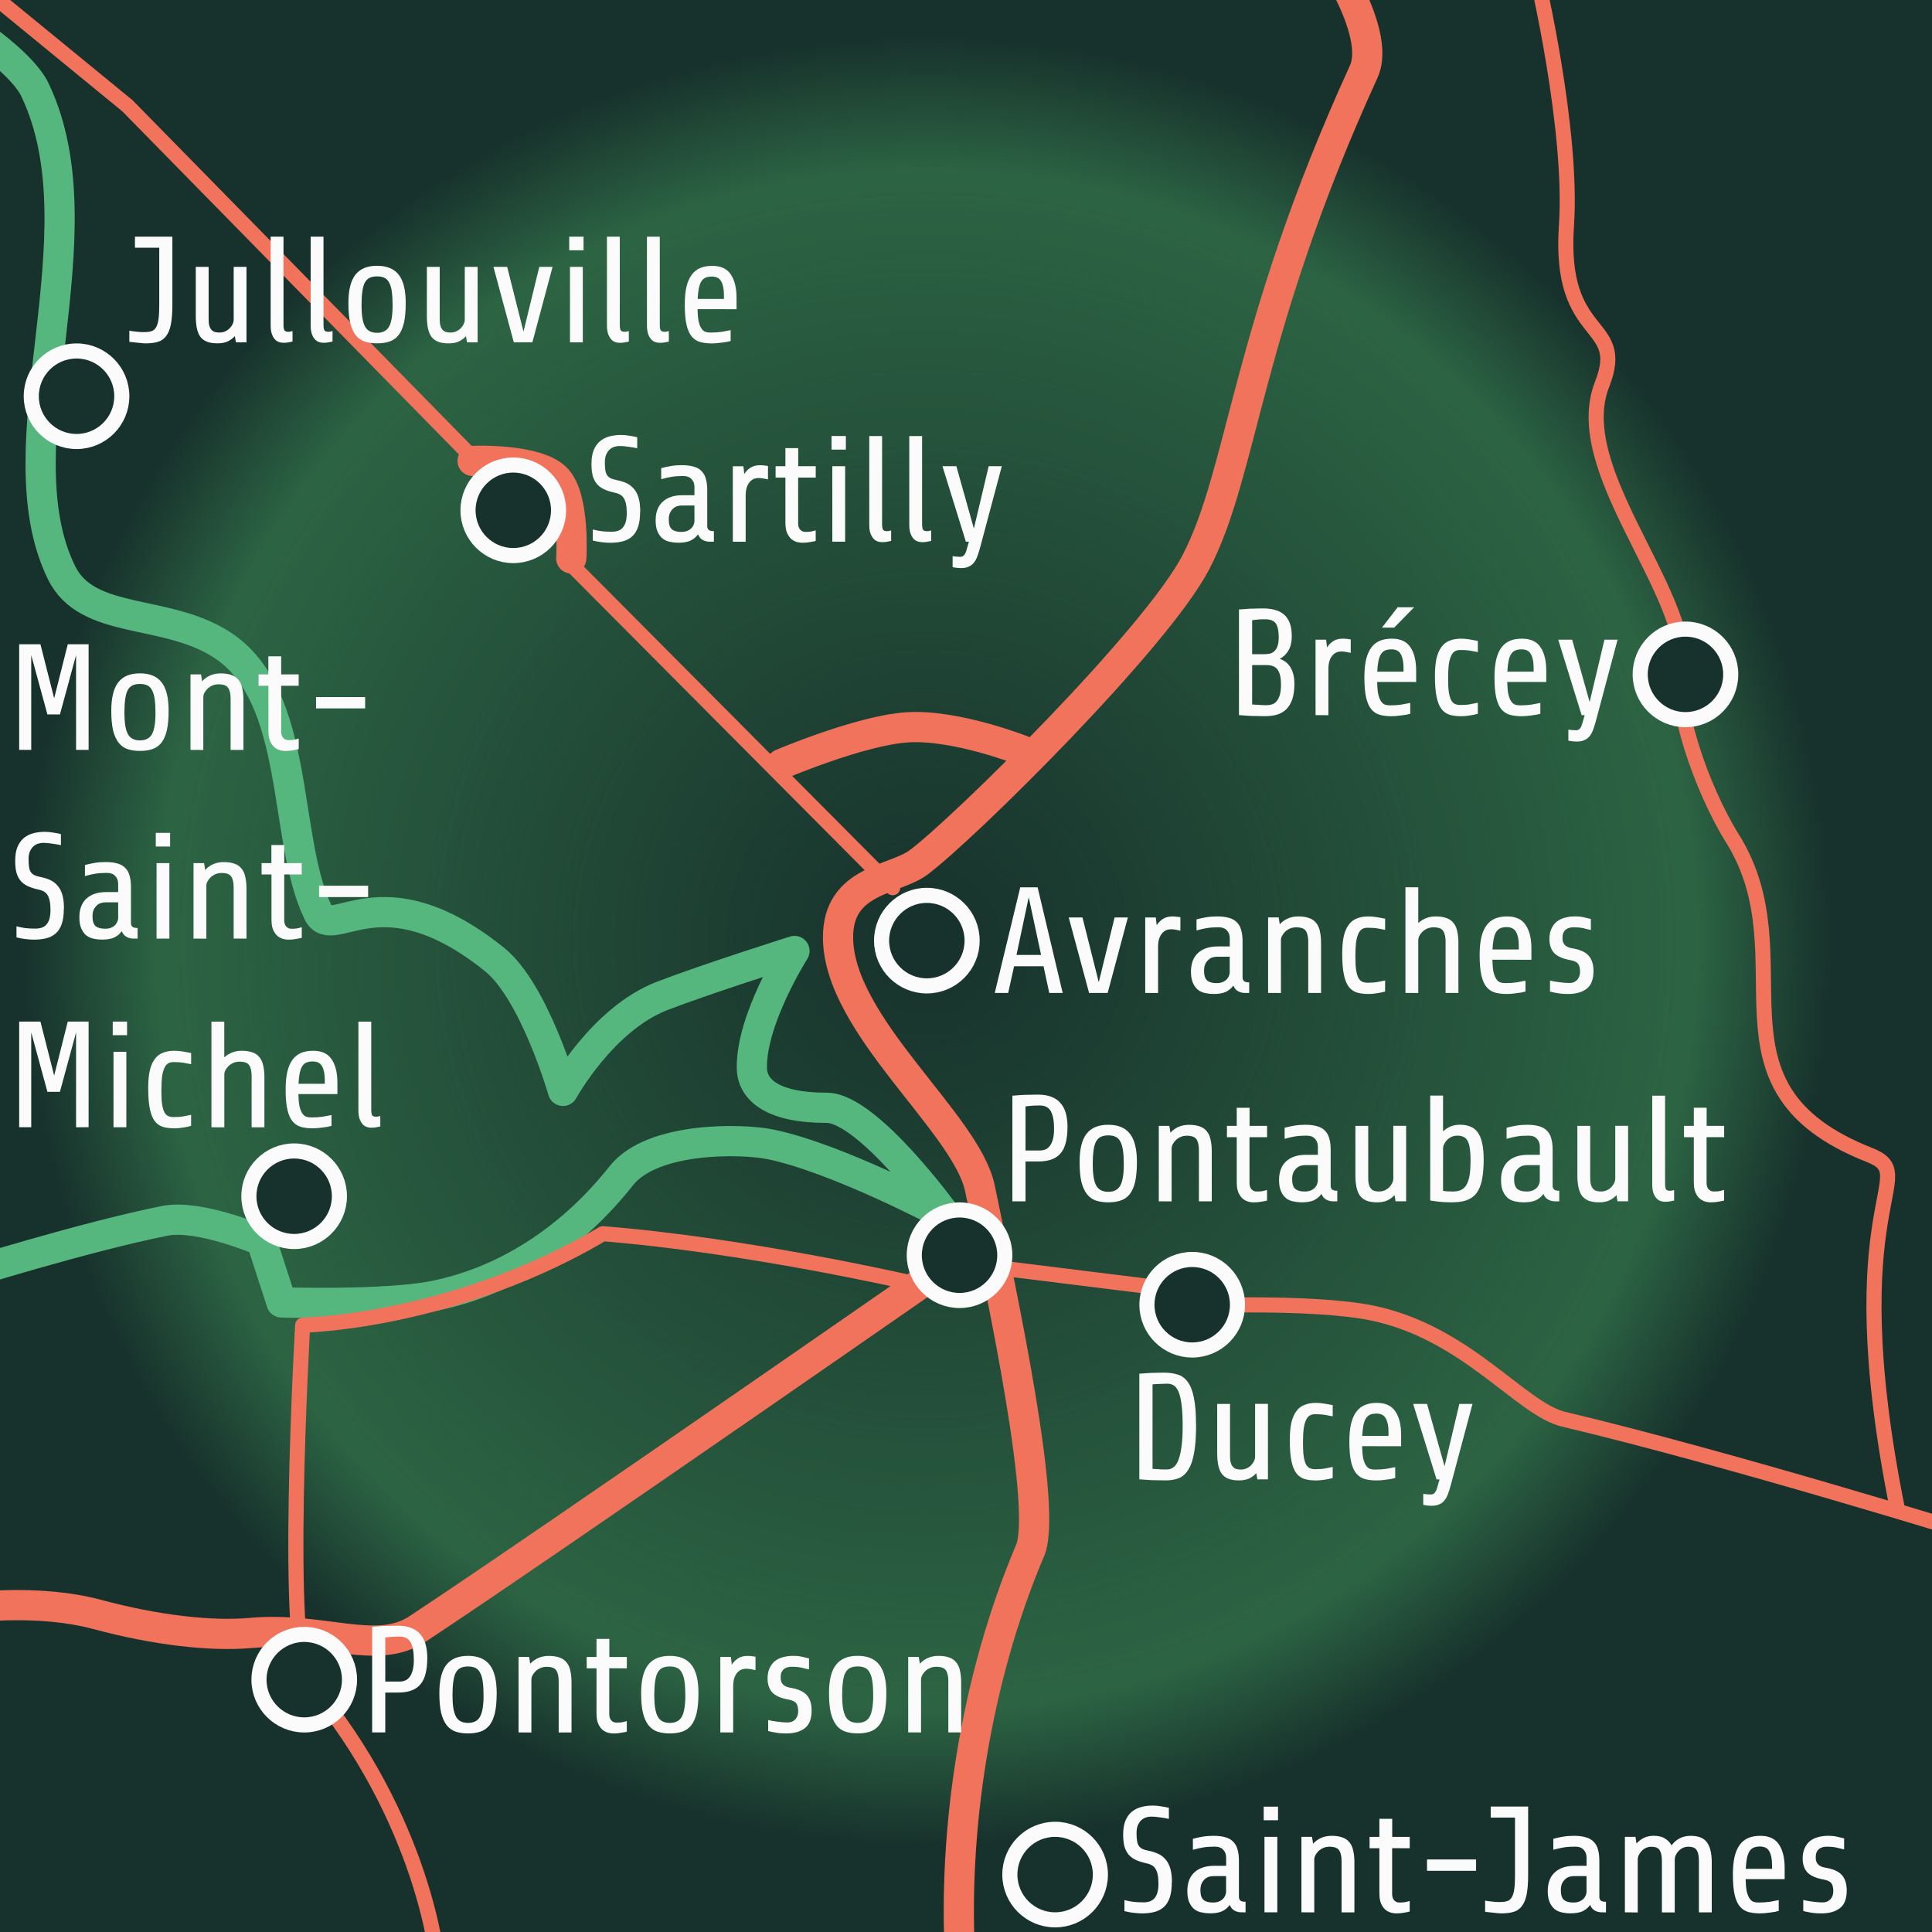
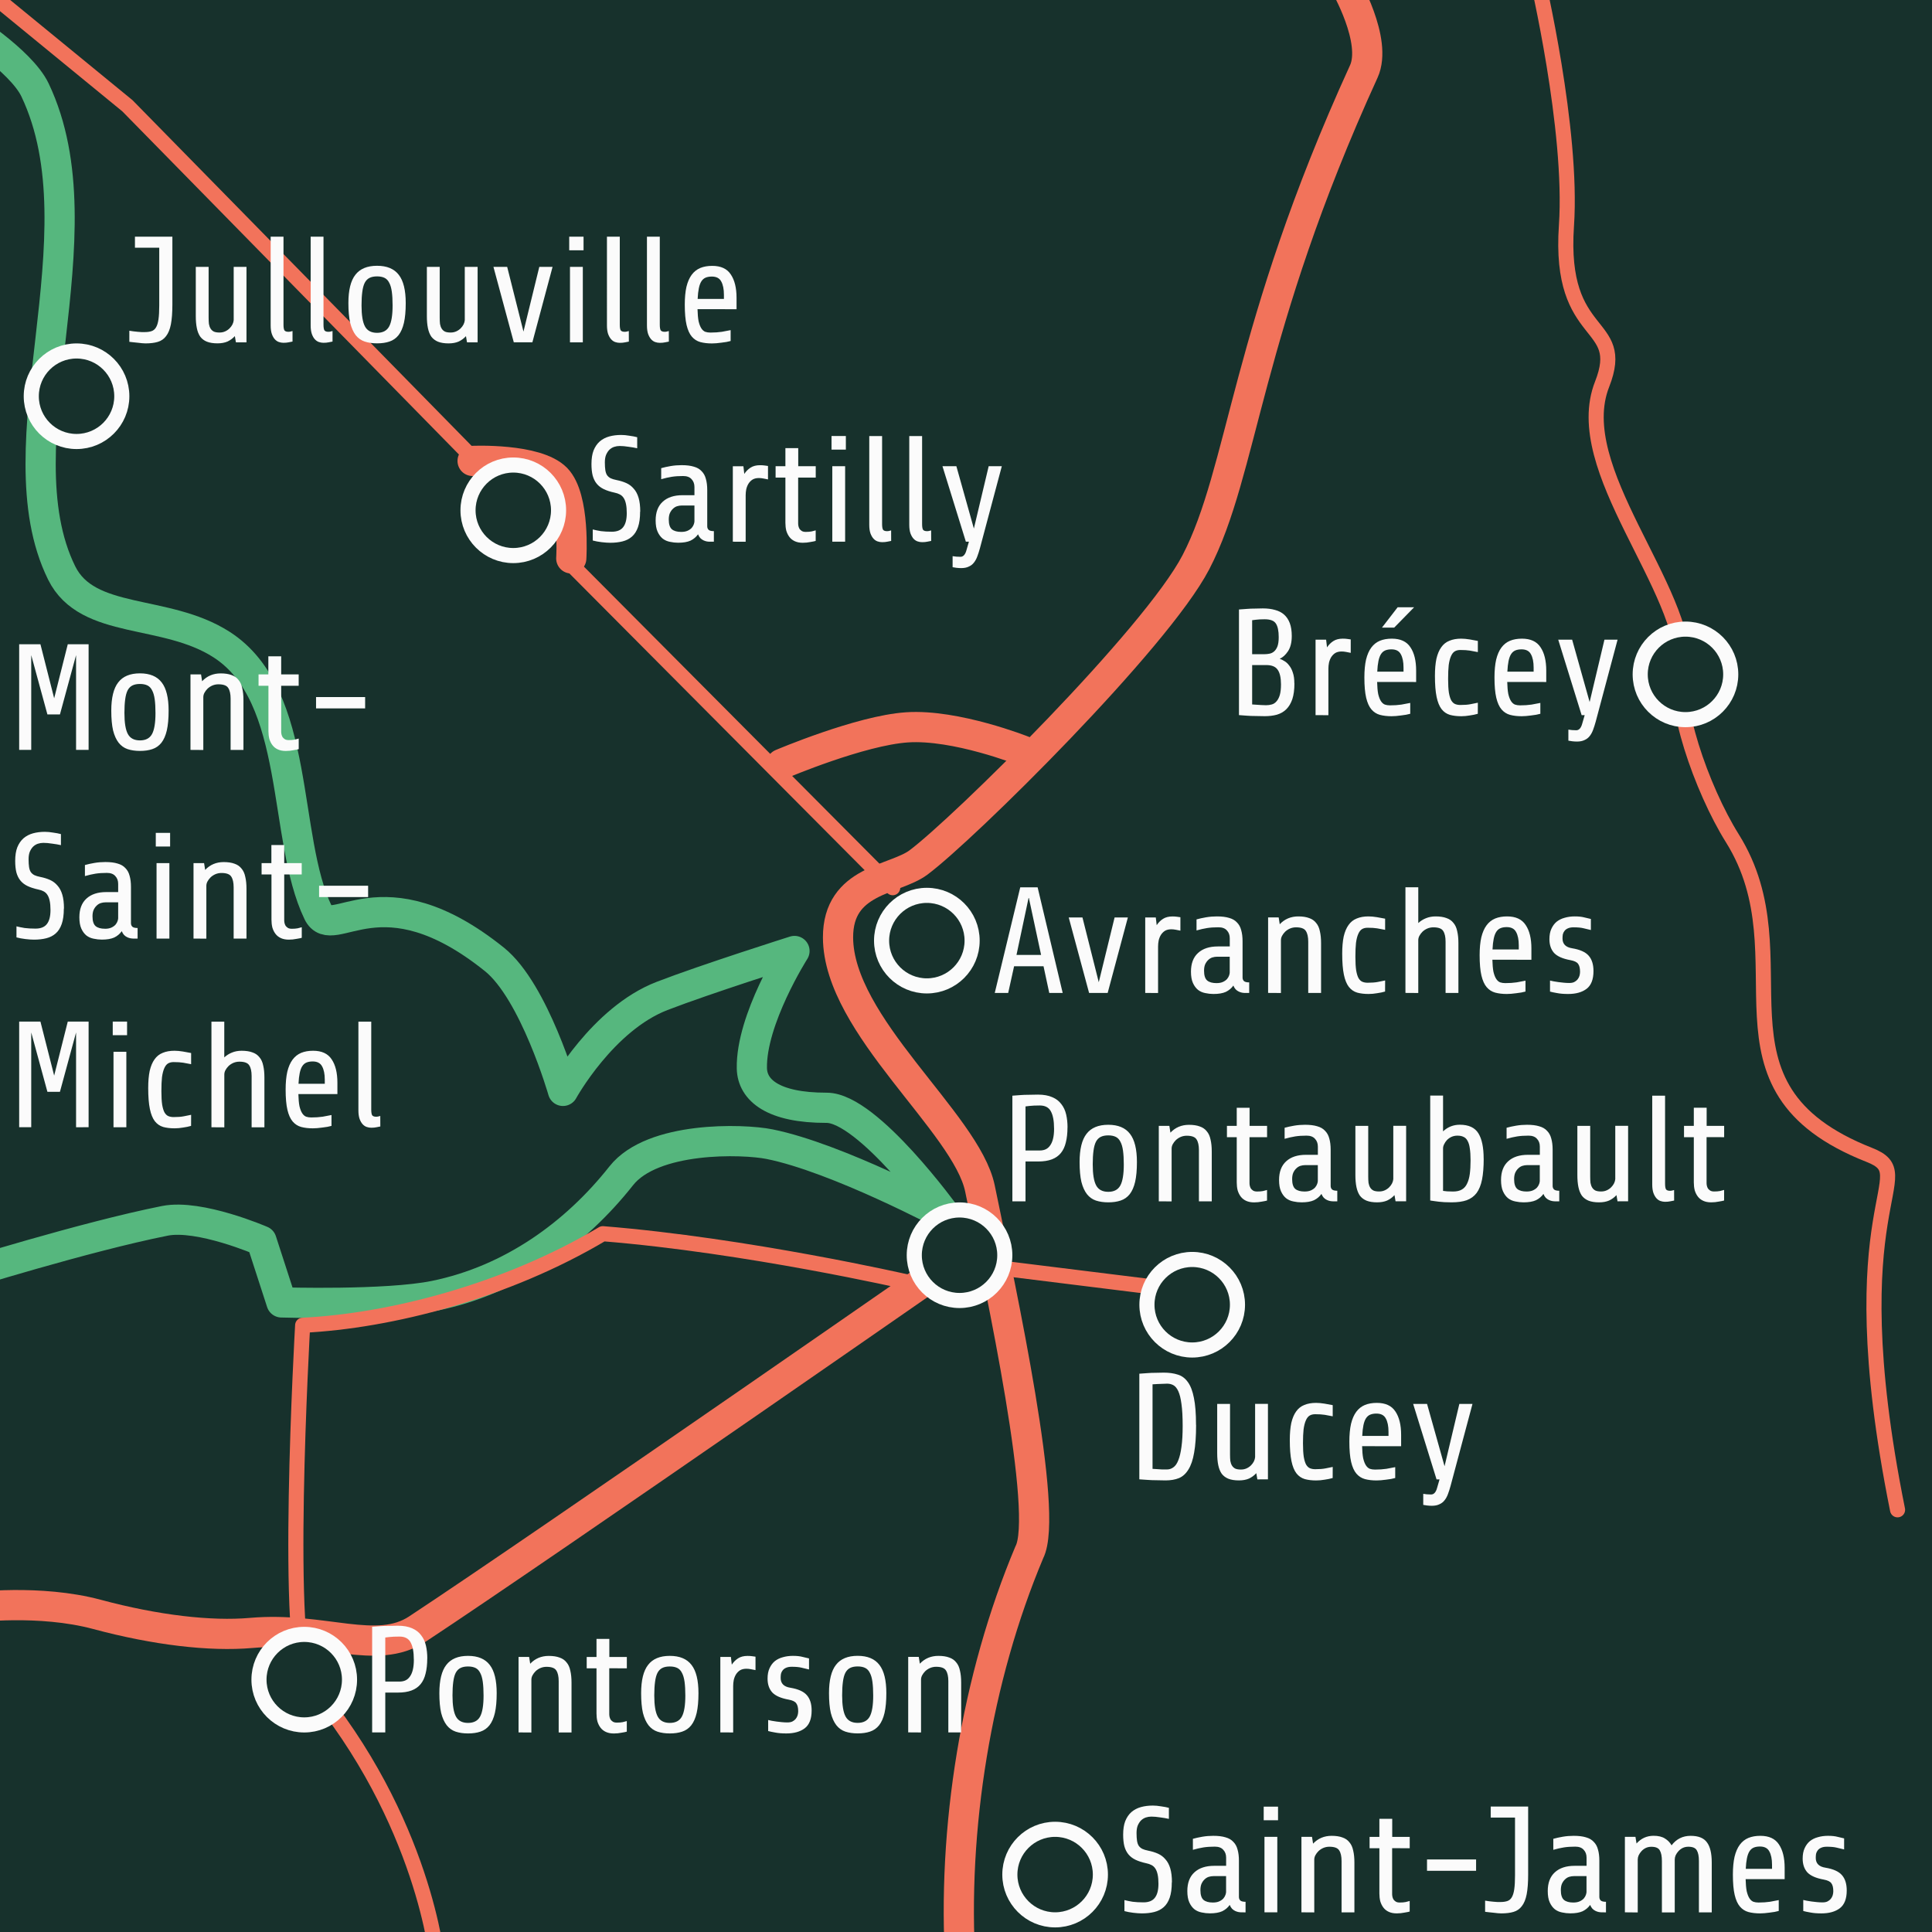
<svg xmlns="http://www.w3.org/2000/svg" xmlns:ns1="http://www.inkscape.org/namespaces/inkscape" xmlns:ns2="http://sodipodi.sourceforge.net/DTD/sodipodi-0.dtd" xmlns:xlink="http://www.w3.org/1999/xlink" width="128pt" height="128pt" viewBox="0 0 45.156 45.156" version="1.1" id="svg1" xml:space="preserve" ns1:version="1.4.2 (ebf0e940d0, 2025-05-08)" ns2:docname="plan.svg">
  <style id="style1">@font-face {
        font-family: 'Share';
        font-style: normal;
        font-weight: 400;
        src: url(https://fonts.gstatic.com/s/share/v19/i7dEIFliZjKNF6VEFruGcQ.woff2) format('woff2');
        unicode-range: U+0100-02BA, U+02BD-02C5, U+02C7-02CC, U+02CE-02D7, U+02DD-02FF, U+0304, U+0308, U+0329, U+1D00-1DBF, U+1E00-1E9F, U+1EF2-1EFF, U+2020, U+20A0-20AB, U+20AD-20C0, U+2113, U+2C60-2C7F, U+A720-A7FF;
      }
   </style>
  <ns2:namedview id="namedview1" pagecolor="#ffffff" bordercolor="#000000" borderopacity="0.25" ns1:showpageshadow="2" ns1:pageopacity="0.0" ns1:pagecheckerboard="0" ns1:deskcolor="#d1d1d1" ns1:document-units="pt" showgrid="false" showguides="false" ns1:zoom="1.4142136" ns1:cx="81.670834" ns1:cy="90.509669" ns1:window-width="1280" ns1:window-height="731" ns1:window-x="0" ns1:window-y="0" ns1:window-maximized="1" ns1:current-layer="layer1">
    <ns1:grid id="grid1" units="pt" originx="0" originy="0" spacingx="1.764" spacingy="1.764" empcolor="#0099e5" empopacity="0.302" color="#0099e5" opacity="0.149" empspacing="5" enabled="true" visible="false" />
    <ns1:grid type="axonomgrid" id="grid2" units="pt" originx="0" originy="0" spacingx="1" spacingy="1" empcolor="#0099e5" empopacity="0.302" color="#0099e5" opacity="0.149" empspacing="5" dotted="false" gridanglex="30" gridanglez="30" enabled="false" visible="false" />
    <ns1:grid type="modular" id="grid3" units="pt" originx="0" originy="0" spacingx="40" spacingy="40" empcolor="#0047cb" empopacity="0.302" color="#0099e5" opacity="0.149" empspacing="0" marginx="0" marginy="0" gapx="10" gapy="10" enabled="false" visible="false" />
    <ns1:grid id="grid4" units="pt" originx="0" originy="0" spacingx="0.353" spacingy="0.353" empcolor="#0099e5" empopacity="0.302" color="#0099e5" opacity="0.149" empspacing="5" enabled="false" visible="false" />
  </ns2:namedview>
  <defs id="defs1">
    <linearGradient id="linearGradient11" ns1:collect="always">
      <stop style="stop-color:#2c6443;stop-opacity:0;" offset="0" id="stop12" />
      <stop style="stop-color:#2c6443;stop-opacity:1;" offset="0.848" id="stop11" />
      <stop style="stop-color:#2c6443;stop-opacity:0;" offset="1" id="stop13" />
    </linearGradient>
    <radialGradient ns1:collect="always" xlink:href="#linearGradient11" id="radialGradient12" cx="22.578" cy="22.578" fx="22.578" fy="22.578" r="21.167" gradientUnits="userSpaceOnUse" spreadMethod="reflect" gradientTransform="translate(-0.915,-0.593)" />
  </defs>
  <g ns1:label="Calque 1" ns1:groupmode="layer" id="layer1">
    <rect style="fill:#17312c;stroke:none;stroke-width:0.529;stroke-linecap:square;fill-opacity:1" id="rect1" width="45.156" height="45.156" x="0" y="0" ns1:label="Fond" />
-     <circle style="display:inline;opacity:1;fill:url(#radialGradient12);stroke:none;stroke-width:0.706;stroke-linecap:butt;stroke-dasharray:0.706, 0.706;stroke-dashoffset:0;stroke-opacity:1" id="path11" cx="21.663" cy="21.985" ns1:label="Secteur" r="21.167" />
    <path style="opacity:1;fill:none;stroke:#56b77e;stroke-width:0.706;stroke-linecap:round;stroke-linejoin:round;stroke-miterlimit:0;stroke-dasharray:none;stroke-opacity:1" d="m -0.895,0.545 c 0,0 1.381,0.86 1.713,1.557 1.619,3.403 -0.851,8.3 0.623,11.289 0.604,1.224 2.42,0.829 3.737,1.674 1.869,1.199 1.413,4.515 2.258,6.267 0.339,0.703 1.46,-1.042 4.118,1.09 0.936,0.75 1.604,3.075 1.604,3.075 0,0 0.923,-1.681 2.316,-2.219 1.016,-0.393 3.095,-1.051 3.095,-1.051 0,0 -1.018,1.6 -0.996,2.741 0.01,0.51 0.491,0.926 1.747,0.924 0.967,-0.001 2.791,2.524 2.791,2.524 0,0 -2.545,-1.357 -4.126,-1.674 -0.627,-0.126 -2.733,-0.187 -3.465,0.74 -1.072,1.357 -2.565,2.437 -4.36,2.803 -1.137,0.231 -3.581,0.156 -3.581,0.156 L 6.112,29.001 c 0,0 -1.448,-0.628 -2.258,-0.467 -1.871,0.373 -4.788,1.285 -4.788,1.285" id="path25" ns2:nodetypes="cssssscscsscsssccsc" ns1:label="Littoral" />
    <g id="g1" ns1:label="Routes" style="stroke:#f2735b;stroke-opacity:1">
      <path style="opacity:1;fill:none;stroke:#f2735b;stroke-width:0.353;stroke-linejoin:round;stroke-miterlimit:0;stroke-dasharray:none;stroke-linecap:round;stroke-opacity:1" d="m -0.467,-0.35 3.445,2.822 8.038,8.194 m 2.258,2.452 7.591,7.63" id="path23" ns2:nodetypes="ccccc" ns1:label="AVR-GRV" />
      <path style="opacity:1;fill:none;stroke:#f2735b;stroke-width:0.706;stroke-linecap:round;stroke-linejoin:round;stroke-miterlimit:0;stroke-dasharray:none;stroke-opacity:1" d="m 11.046,10.773 c 0,0 1.49,-0.067 1.956,0.409 0.443,0.453 0.35,1.869 0.35,1.869" id="path24" ns2:nodetypes="csc" ns1:label="Rocade SAR" />
      <path style="opacity:1;fill:none;stroke:#f2735b;stroke-width:0.706;stroke-linecap:round;stroke-linejoin:round;stroke-miterlimit:0;stroke-dasharray:none;stroke-opacity:1" d="m 31.431,-0.374 c 0,0 0.773,1.326 0.444,2.046 -2.773,6.07 -2.813,9.334 -3.925,11.471 -0.929,1.786 -5.42,6.221 -6.482,7.015 -0.561,0.419 -1.885,0.393 -1.881,1.754 0.007,2.063 3,4.331 3.317,5.865 0.513,2.486 1.621,7.602 1.154,8.504 -1.235,2.934 -1.811,6.458 -1.608,9.672" id="path26" ns2:nodetypes="cssssssc" ns1:label="A84" />
      <path style="opacity:1;fill:none;stroke:#f2735b;stroke-width:0.706;stroke-linecap:round;stroke-linejoin:round;stroke-miterlimit:0;stroke-dasharray:none;stroke-opacity:1" d="m -0.628,37.571 c 0,0 1.548,-0.2 2.896,0.162 1.369,0.368 2.647,0.517 3.602,0.433 1.695,-0.149 2.932,0.538 3.886,-0.091 2.981,-1.964 13.361,-9.186 13.361,-9.186" id="path27" ns2:nodetypes="csssc" ns1:label="PTB-PTS" />
      <path style="opacity:1;fill:none;stroke:#f2735b;stroke-width:0.706;stroke-linecap:round;stroke-linejoin:round;stroke-miterlimit:0;stroke-dasharray:none;stroke-opacity:1" d="m 18.264,17.857 c 0,0 1.843,-0.784 2.935,-0.857 1.143,-0.077 2.719,0.55 2.719,0.55" id="path29" ns2:nodetypes="csc" ns1:label="Rocade AVR" />
      <path style="opacity:1;fill:none;stroke:#f2735b;stroke-width:0.353;stroke-linecap:round;stroke-linejoin:round;stroke-miterlimit:0;stroke-dasharray:none;stroke-opacity:1" d="m 10.223,45.831 c 0,0 -0.296,-3.278 -2.98,-6.475 -0.621,-0.53 -0.169,-8.381 -0.169,-8.381 2.047,-0.099 4.753,-0.792 7.015,-2.14 3.365,0.27 7.11,1.128 7.11,1.128" id="path30" ns2:nodetypes="ccscc" ns1:label="PTB-MSM-PTS" />
      <path style="opacity:1;fill:none;stroke:#f2735b;stroke-width:0.353;stroke-linecap:round;stroke-linejoin:round;stroke-miterlimit:0;stroke-dasharray:none;stroke-opacity:1" d="m 23.349,29.633 4.266,0.529" id="path31" ns1:label="PTB-DUC" />
-       <path style="opacity:1;fill:none;stroke:#f2735b;stroke-width:0.353;stroke-linecap:round;stroke-linejoin:round;stroke-miterlimit:0;stroke-dasharray:none;stroke-opacity:1" d="m 27.781,30.526 c 0,0 2.895,-0.127 4.299,0.165 2.202,0.459 3.472,2.245 4.465,2.48 3.89,0.923 9.657,2.712 9.657,2.712" id="path32" ns2:nodetypes="cssc" ns1:label="SHH-DUC" />
      <path style="opacity:1;fill:none;stroke:#f2735b;stroke-width:0.353;stroke-linecap:round;stroke-linejoin:round;stroke-miterlimit:0;stroke-dasharray:none;stroke-opacity:1" d="m 35.917,-0.562 c 0,0 0.849,3.592 0.695,5.837 -0.189,2.744 1.434,2.18 0.833,3.707 -0.779,1.979 1.99,4.764 1.896,6.694 -0.292,0.671 0.425,2.761 1.148,3.916 1.768,2.825 -0.838,5.812 3.202,7.401 1.256,0.494 -0.804,1.021 0.66,8.295" id="path33" ns2:nodetypes="csscssc" ns1:label="SHH-VLP" />
    </g>
    <g id="g28" ns1:label="Villes" style="stroke:none;fill:#fbfbfb;fill-opacity:1">
      <path style="font-size:3.528px;font-family:Share;-inkscape-font-specification:Share;stroke-width:0.353;stroke-linecap:square" d="m 27.388,43.994 q 0,0.219 -0.049,0.36 -0.049,0.141 -0.141,0.222 -0.092,0.081 -0.222,0.113 -0.127,0.032 -0.286,0.032 -0.085,0 -0.201,-0.014 -0.116,-0.014 -0.208,-0.039 v -0.258 q 0.081,0.021 0.191,0.039 0.109,0.014 0.254,0.014 0.183,0 0.265,-0.106 0.085,-0.106 0.085,-0.328 0,-0.127 -0.018,-0.212 -0.018,-0.088 -0.053,-0.141 -0.035,-0.056 -0.092,-0.085 -0.053,-0.028 -0.123,-0.042 -0.148,-0.032 -0.25,-0.081 -0.102,-0.049 -0.166,-0.127 -0.064,-0.078 -0.095,-0.191 -0.028,-0.113 -0.028,-0.268 0,-0.191 0.049,-0.318 0.053,-0.131 0.145,-0.212 0.095,-0.081 0.222,-0.116 0.127,-0.035 0.279,-0.035 0.088,0 0.191,0.018 0.106,0.014 0.183,0.035 v 0.258 q -0.092,-0.021 -0.205,-0.035 -0.113,-0.018 -0.205,-0.018 -0.067,0 -0.131,0.021 -0.06,0.021 -0.109,0.067 -0.046,0.046 -0.078,0.12 -0.028,0.071 -0.028,0.176 0,0.106 0.011,0.18 0.011,0.071 0.039,0.116 0.032,0.046 0.085,0.074 0.053,0.025 0.138,0.042 0.127,0.025 0.229,0.071 0.102,0.046 0.173,0.131 0.074,0.081 0.113,0.212 0.039,0.131 0.039,0.325 z m 1.619,0.702 q -0.025,0 -0.064,-0.007 -0.035,-0.007 -0.074,-0.025 -0.039,-0.018 -0.074,-0.053 -0.032,-0.035 -0.053,-0.088 -0.067,0.095 -0.176,0.148 -0.109,0.049 -0.289,0.049 -0.095,0 -0.191,-0.021 -0.095,-0.018 -0.169,-0.074 -0.074,-0.06 -0.12,-0.162 -0.046,-0.102 -0.046,-0.265 0,-0.286 0.166,-0.437 0.166,-0.152 0.462,-0.152 h 0.279 v -0.191 q 0,-0.113 -0.067,-0.183 -0.064,-0.074 -0.198,-0.074 -0.152,0 -0.265,0.018 -0.113,0.018 -0.247,0.056 V 42.978 q 0.099,-0.028 0.222,-0.049 0.123,-0.021 0.254,-0.021 0.173,0 0.286,0.035 0.116,0.032 0.183,0.106 0.071,0.071 0.099,0.18 0.032,0.109 0.032,0.261 v 0.847 q 0,0.053 0.035,0.085 0.035,0.028 0.12,0.028 v 0.247 z m -0.66,-0.229 q 0.092,0 0.152,-0.028 0.06,-0.028 0.095,-0.067 0.035,-0.042 0.049,-0.085 0.014,-0.042 0.014,-0.067 v -0.37 h -0.296 q -0.056,0 -0.113,0.018 -0.053,0.018 -0.095,0.06 -0.042,0.039 -0.071,0.102 -0.025,0.06 -0.025,0.148 0,0.166 0.074,0.229 0.074,0.06 0.215,0.06 z m 1.189,-1.923 v -0.318 h 0.335 v 0.318 z m 0.018,2.152 v -1.764 h 0.3 v 1.764 z m 0.864,0 v -1.764 h 0.247 l 0.025,0.159 q 0.173,-0.183 0.434,-0.183 0.152,0 0.254,0.039 0.102,0.035 0.162,0.113 0.064,0.074 0.088,0.194 0.028,0.116 0.028,0.279 v 1.164 h -0.3 v -1.199 q 0,-0.166 -0.056,-0.25 -0.053,-0.085 -0.229,-0.085 -0.074,0 -0.141,0.028 -0.064,0.028 -0.113,0.074 -0.046,0.046 -0.074,0.099 -0.025,0.049 -0.025,0.099 v 1.235 z m 2.12,-1.499 v 1.076 q 0,0.025 0.007,0.06 0.007,0.032 0.025,0.064 0.021,0.028 0.053,0.049 0.035,0.021 0.092,0.021 0.081,0 0.138,-0.011 0.056,-0.014 0.095,-0.025 v 0.247 q -0.035,0.011 -0.123,0.025 -0.085,0.018 -0.18,0.018 -0.106,0 -0.183,-0.035 -0.078,-0.035 -0.127,-0.099 -0.049,-0.064 -0.074,-0.148 -0.021,-0.085 -0.021,-0.183 v -1.058 h -0.229 v -0.265 h 0.229 v -0.423 h 0.3 v 0.423 h 0.409 v 0.265 z m 0.815,0.529 v -0.265 h 1.147 v 0.265 z m 2.364,0.085 q 0,0.286 -0.035,0.466 -0.035,0.176 -0.113,0.275 -0.074,0.099 -0.194,0.134 -0.116,0.035 -0.286,0.035 -0.032,0 -0.078,-0.004 -0.046,-0.004 -0.099,-0.011 -0.053,-0.004 -0.106,-0.011 -0.053,-0.004 -0.095,-0.011 v -0.261 q 0.039,0.007 0.092,0.014 0.053,0.004 0.102,0.011 0.053,0.004 0.095,0.007 0.046,0 0.067,0 0.095,0 0.159,-0.021 0.067,-0.021 0.106,-0.085 0.042,-0.067 0.06,-0.191 0.018,-0.123 0.018,-0.325 v -1.351 h -0.568 v -0.258 h 0.875 v 1.584 z m 1.714,0.885 q -0.025,0 -0.064,-0.007 -0.035,-0.007 -0.074,-0.025 -0.039,-0.018 -0.074,-0.053 -0.032,-0.035 -0.053,-0.088 -0.067,0.095 -0.176,0.148 -0.109,0.049 -0.289,0.049 -0.095,0 -0.191,-0.021 -0.095,-0.018 -0.169,-0.074 -0.074,-0.06 -0.12,-0.162 -0.046,-0.102 -0.046,-0.265 0,-0.286 0.166,-0.437 0.166,-0.152 0.462,-0.152 h 0.279 v -0.191 q 0,-0.113 -0.067,-0.183 -0.064,-0.074 -0.198,-0.074 -0.152,0 -0.265,0.018 -0.113,0.018 -0.247,0.056 V 42.978 q 0.099,-0.028 0.222,-0.049 0.123,-0.021 0.254,-0.021 0.173,0 0.286,0.035 0.116,0.032 0.183,0.106 0.071,0.071 0.099,0.18 0.032,0.109 0.032,0.261 v 0.847 q 0,0.053 0.035,0.085 0.035,0.028 0.12,0.028 v 0.247 z m -0.66,-0.229 q 0.092,0 0.152,-0.028 0.06,-0.028 0.095,-0.067 0.035,-0.042 0.049,-0.085 0.014,-0.042 0.014,-0.067 v -0.37 h -0.296 q -0.056,0 -0.113,0.018 -0.053,0.018 -0.095,0.06 -0.042,0.039 -0.071,0.102 -0.025,0.06 -0.025,0.148 0,0.166 0.074,0.229 0.074,0.06 0.215,0.06 z m 1.207,0.229 v -1.764 h 0.247 l 0.025,0.155 q 0.162,-0.18 0.399,-0.18 0.166,0 0.265,0.064 0.099,0.06 0.155,0.159 0.169,-0.222 0.445,-0.222 0.272,0 0.381,0.152 0.113,0.148 0.113,0.473 v 1.164 h -0.3 v -1.199 q 0,-0.169 -0.049,-0.25 -0.046,-0.085 -0.198,-0.085 -0.071,0 -0.131,0.028 -0.056,0.028 -0.099,0.074 -0.042,0.046 -0.067,0.099 -0.021,0.049 -0.021,0.099 v 1.235 h -0.3 v -1.199 q 0,-0.169 -0.049,-0.25 -0.046,-0.085 -0.198,-0.085 -0.071,0 -0.131,0.028 -0.056,0.028 -0.099,0.074 -0.042,0.046 -0.067,0.099 -0.021,0.049 -0.021,0.099 v 1.235 z m 2.822,-0.776 q 0.004,0.173 0.025,0.282 0.025,0.106 0.064,0.166 0.039,0.06 0.092,0.081 0.053,0.018 0.12,0.018 0.148,0 0.268,-0.018 0.123,-0.021 0.205,-0.039 v 0.254 q -0.085,0.025 -0.215,0.039 -0.127,0.018 -0.222,0.018 -0.152,0 -0.272,-0.032 -0.116,-0.032 -0.198,-0.127 -0.081,-0.095 -0.123,-0.272 -0.042,-0.18 -0.042,-0.476 0,-0.243 0.039,-0.416 0.042,-0.173 0.123,-0.282 0.081,-0.109 0.201,-0.159 0.12,-0.049 0.279,-0.049 0.303,0 0.434,0.201 0.134,0.198 0.134,0.547 v 0.265 z m 0.335,-0.762 q -0.085,0 -0.145,0.025 -0.06,0.025 -0.099,0.085 -0.039,0.06 -0.06,0.162 -0.021,0.099 -0.028,0.25 h 0.614 v -0.095 q 0,-0.201 -0.064,-0.314 -0.06,-0.113 -0.219,-0.113 z m 2.028,1.027 q 0,0.293 -0.162,0.416 -0.159,0.12 -0.43,0.12 -0.152,0 -0.258,-0.021 -0.106,-0.018 -0.166,-0.035 v -0.258 q 0.032,0.007 0.081,0.018 0.053,0.007 0.113,0.018 0.06,0.007 0.123,0.014 0.067,0.007 0.131,0.007 0.071,0 0.116,-0.021 0.049,-0.025 0.078,-0.06 0.032,-0.039 0.046,-0.085 0.014,-0.049 0.014,-0.095 0,-0.127 -0.046,-0.187 -0.042,-0.06 -0.176,-0.085 -0.272,-0.049 -0.385,-0.169 -0.109,-0.123 -0.109,-0.321 0,-0.145 0.046,-0.243 0.046,-0.102 0.123,-0.166 0.081,-0.064 0.187,-0.092 0.109,-0.032 0.236,-0.032 0.138,0 0.229,0.025 0.095,0.021 0.148,0.035 v 0.258 q -0.092,-0.021 -0.176,-0.042 -0.085,-0.021 -0.229,-0.021 -0.081,0 -0.134,0.025 -0.049,0.021 -0.078,0.06 -0.028,0.035 -0.039,0.081 -0.007,0.046 -0.007,0.095 0,0.194 0.226,0.229 0.275,0.046 0.385,0.173 0.113,0.127 0.113,0.36 z" id="text6" ns1:label="Saint-James" aria-label="Saint-James" />
      <circle style="opacity:1;fill:#17312c;fill-opacity:1;stroke:#fbfbfb;stroke-width:0.353;stroke-linejoin:miter;stroke-miterlimit:0;stroke-dasharray:none;stroke-opacity:1" id="path18" cx="24.661" cy="43.814" ns1:label="STJ" r="1.058" />
      <path style="font-size:3.528px;font-family:Share;-inkscape-font-specification:Share;stroke-width:0.353;stroke-linecap:square" d="m 14.961,11.959 q 0,0.219 -0.049,0.36 -0.049,0.141 -0.141,0.222 -0.092,0.081 -0.222,0.113 -0.127,0.032 -0.286,0.032 -0.085,0 -0.201,-0.014 -0.116,-0.014 -0.208,-0.039 v -0.258 q 0.081,0.021 0.191,0.039 0.109,0.014 0.254,0.014 0.183,0 0.265,-0.106 0.085,-0.106 0.085,-0.328 0,-0.127 -0.018,-0.212 -0.018,-0.088 -0.053,-0.141 -0.035,-0.056 -0.092,-0.085 -0.053,-0.028 -0.123,-0.042 -0.148,-0.032 -0.25,-0.081 -0.102,-0.049 -0.166,-0.127 -0.064,-0.078 -0.095,-0.191 -0.028,-0.113 -0.028,-0.268 0,-0.191 0.049,-0.318 0.053,-0.131 0.145,-0.212 0.095,-0.081 0.222,-0.116 0.127,-0.035 0.279,-0.035 0.088,0 0.191,0.018 0.106,0.014 0.183,0.035 v 0.258 q -0.092,-0.021 -0.205,-0.035 -0.113,-0.018 -0.205,-0.018 -0.067,0 -0.131,0.021 -0.06,0.021 -0.109,0.067 -0.046,0.046 -0.078,0.12 -0.028,0.071 -0.028,0.176 0,0.106 0.011,0.18 0.011,0.071 0.039,0.116 0.032,0.046 0.085,0.074 0.053,0.025 0.138,0.042 0.127,0.025 0.229,0.071 0.102,0.046 0.173,0.131 0.074,0.081 0.113,0.212 0.039,0.131 0.039,0.325 z m 1.619,0.702 q -0.025,0 -0.064,-0.007 -0.035,-0.007 -0.074,-0.025 -0.039,-0.018 -0.074,-0.053 -0.032,-0.035 -0.053,-0.088 -0.067,0.095 -0.176,0.148 -0.109,0.049 -0.289,0.049 -0.095,0 -0.191,-0.021 -0.095,-0.018 -0.169,-0.074 -0.074,-0.06 -0.12,-0.162 -0.046,-0.102 -0.046,-0.265 0,-0.286 0.166,-0.437 0.166,-0.152 0.462,-0.152 h 0.279 v -0.191 q 0,-0.113 -0.067,-0.183 -0.064,-0.074 -0.198,-0.074 -0.152,0 -0.265,0.018 -0.113,0.018 -0.247,0.056 v -0.258 q 0.099,-0.028 0.222,-0.049 0.123,-0.021 0.254,-0.021 0.173,0 0.286,0.035 0.116,0.032 0.183,0.106 0.071,0.071 0.099,0.18 0.032,0.109 0.032,0.261 v 0.847 q 0,0.053 0.035,0.085 0.035,0.028 0.12,0.028 v 0.247 z M 15.921,12.432 q 0.092,0 0.152,-0.028 0.06,-0.028 0.095,-0.067 0.035,-0.042 0.049,-0.085 0.014,-0.042 0.014,-0.067 v -0.37 h -0.296 q -0.056,0 -0.113,0.018 -0.053,0.018 -0.095,0.06 -0.042,0.039 -0.071,0.102 -0.025,0.06 -0.025,0.148 0,0.166 0.074,0.229 0.074,0.06 0.215,0.06 z m 1.207,0.229 v -1.764 h 0.247 l 0.021,0.18 q 0.06,-0.092 0.148,-0.148 0.088,-0.056 0.219,-0.056 0.064,0 0.109,0.007 0.046,0.004 0.078,0.011 v 0.314 q -0.046,-0.011 -0.106,-0.021 -0.056,-0.011 -0.106,-0.011 -0.088,0 -0.148,0.035 -0.056,0.035 -0.095,0.095 -0.035,0.056 -0.053,0.131 -0.014,0.071 -0.014,0.141 v 1.087 z M 18.655,11.162 v 1.076 q 0,0.025 0.007,0.06 0.007,0.032 0.025,0.064 0.021,0.028 0.053,0.049 0.035,0.021 0.092,0.021 0.081,0 0.138,-0.011 0.056,-0.014 0.095,-0.025 v 0.247 q -0.035,0.011 -0.123,0.025 -0.085,0.018 -0.18,0.018 -0.106,0 -0.183,-0.035 -0.078,-0.035 -0.127,-0.099 -0.049,-0.064 -0.074,-0.148 -0.021,-0.085 -0.021,-0.183 V 11.162 h -0.229 v -0.265 h 0.229 v -0.423 h 0.3 v 0.423 h 0.409 v 0.265 z m 0.78,-0.653 v -0.318 h 0.335 v 0.318 z m 0.018,2.152 v -1.764 h 0.3 v 1.764 z m 1.376,-0.018 q -0.039,0.007 -0.092,0.018 -0.049,0.011 -0.12,0.011 -0.053,0 -0.106,-0.018 -0.053,-0.018 -0.095,-0.064 -0.042,-0.046 -0.071,-0.123 -0.028,-0.081 -0.028,-0.201 v -2.074 h 0.3 v 2.057 q 0,0.092 0.021,0.131 0.025,0.035 0.095,0.035 0.028,0 0.053,-0.007 0.028,-0.007 0.042,-0.011 z m 0.935,0 q -0.039,0.007 -0.092,0.018 -0.049,0.011 -0.12,0.011 -0.053,0 -0.106,-0.018 -0.053,-0.018 -0.095,-0.064 -0.042,-0.046 -0.071,-0.123 -0.028,-0.081 -0.028,-0.201 v -2.074 h 0.3 v 2.057 q 0,0.092 0.021,0.131 0.025,0.035 0.095,0.035 0.028,0 0.053,-0.007 0.028,-0.007 0.042,-0.011 z m 1.139,0.173 q -0.028,0.102 -0.06,0.187 -0.032,0.088 -0.081,0.148 -0.046,0.06 -0.12,0.092 -0.071,0.035 -0.176,0.035 -0.056,0 -0.113,-0.007 -0.056,-0.007 -0.088,-0.014 v -0.258 q 0.039,0.007 0.085,0.011 0.046,0.004 0.099,0.004 0.099,0 0.141,-0.159 l 0.056,-0.194 h -0.071 l -0.547,-1.764 h 0.325 l 0.409,1.457 0.346,-1.457 h 0.307 z" id="text2" ns1:label="Sartilly" aria-label="Sartilly" />
      <circle style="opacity:1;fill:#17312c;fill-opacity:1;stroke:#fbfbfb;stroke-width:0.353;stroke-linejoin:miter;stroke-miterlimit:0;stroke-dasharray:none;stroke-opacity:1" id="path20" cx="11.997" cy="11.927" ns1:label="SAR" r="1.058" />
      <path style="font-size:3.528px;font-family:Share;-inkscape-font-specification:Share;stroke-width:0.353;stroke-linecap:square" d="m 9.672,38.788 q 0,-0.265 -0.074,-0.399 -0.071,-0.138 -0.261,-0.138 -0.148,0 -0.24,0.011 -0.053,0.007 -0.092,0.011 V 39.303 H 9.337 q 0.074,0 0.134,-0.025 0.064,-0.028 0.106,-0.088 0.046,-0.06 0.071,-0.159 0.025,-0.099 0.025,-0.243 z m 0.314,-0.025 q 0,0.201 -0.039,0.353 -0.035,0.148 -0.116,0.247 -0.081,0.099 -0.212,0.148 -0.131,0.049 -0.318,0.049 H 9.005 v 0.931 H 8.698 v -2.469 q 0.088,-0.007 0.187,-0.014 0.085,-0.007 0.191,-0.007 0.109,-0.004 0.219,-0.004 0.201,0 0.335,0.06 0.134,0.056 0.212,0.162 0.081,0.102 0.113,0.243 0.032,0.138 0.032,0.3 z m 1.623,0.811 q 0,0.279 -0.042,0.462 -0.042,0.18 -0.127,0.289 -0.085,0.106 -0.212,0.148 -0.123,0.042 -0.289,0.042 -0.162,0 -0.289,-0.042 -0.123,-0.042 -0.208,-0.148 -0.085,-0.109 -0.131,-0.289 -0.042,-0.183 -0.042,-0.462 0,-0.452 0.162,-0.66 0.162,-0.212 0.508,-0.212 0.346,0 0.508,0.212 0.162,0.208 0.162,0.66 z m -0.307,0.053 q 0,-0.187 -0.018,-0.318 -0.018,-0.131 -0.06,-0.208 -0.039,-0.081 -0.109,-0.116 -0.071,-0.035 -0.176,-0.035 -0.106,0 -0.176,0.035 -0.071,0.035 -0.113,0.116 -0.039,0.078 -0.056,0.208 -0.018,0.131 -0.018,0.318 0,0.346 0.081,0.494 0.081,0.148 0.282,0.148 0.201,0 0.282,-0.148 0.081,-0.148 0.081,-0.494 z m 0.818,0.864 v -1.764 h 0.247 l 0.025,0.159 q 0.173,-0.183 0.434,-0.183 0.152,0 0.254,0.039 0.102,0.035 0.162,0.113 0.064,0.074 0.088,0.194 0.028,0.116 0.028,0.279 v 1.164 h -0.3 v -1.199 q 0,-0.166 -0.056,-0.25 -0.053,-0.085 -0.229,-0.085 -0.074,0 -0.141,0.028 -0.064,0.028 -0.113,0.074 -0.046,0.046 -0.074,0.099 -0.025,0.049 -0.025,0.099 v 1.235 z m 2.12,-1.499 v 1.076 q 0,0.025 0.007,0.06 0.007,0.032 0.025,0.064 0.021,0.028 0.053,0.049 0.035,0.021 0.092,0.021 0.081,0 0.138,-0.011 0.056,-0.014 0.095,-0.025 v 0.247 q -0.035,0.011 -0.123,0.025 -0.085,0.018 -0.18,0.018 -0.106,0 -0.183,-0.035 -0.078,-0.035 -0.127,-0.099 -0.049,-0.064 -0.074,-0.148 -0.021,-0.085 -0.021,-0.183 v -1.058 h -0.229 v -0.265 h 0.229 v -0.423 h 0.3 v 0.423 h 0.409 v 0.265 z m 2.085,0.582 q 0,0.279 -0.042,0.462 -0.042,0.18 -0.127,0.289 -0.085,0.106 -0.212,0.148 -0.123,0.042 -0.289,0.042 -0.162,0 -0.289,-0.042 -0.123,-0.042 -0.208,-0.148 -0.085,-0.109 -0.131,-0.289 -0.042,-0.183 -0.042,-0.462 0,-0.452 0.162,-0.66 0.162,-0.212 0.508,-0.212 0.346,0 0.508,0.212 0.162,0.208 0.162,0.66 z m -0.307,0.053 q 0,-0.187 -0.018,-0.318 -0.018,-0.131 -0.06,-0.208 -0.039,-0.081 -0.109,-0.116 -0.071,-0.035 -0.176,-0.035 -0.106,0 -0.176,0.035 -0.071,0.035 -0.113,0.116 -0.039,0.078 -0.056,0.208 -0.018,0.131 -0.018,0.318 0,0.346 0.081,0.494 0.081,0.148 0.282,0.148 0.201,0 0.282,-0.148 0.081,-0.148 0.081,-0.494 z m 0.818,0.864 v -1.764 h 0.247 l 0.021,0.18 q 0.06,-0.092 0.148,-0.148 0.088,-0.056 0.219,-0.056 0.064,0 0.109,0.007 0.046,0.004 0.078,0.011 v 0.314 q -0.046,-0.011 -0.106,-0.021 -0.056,-0.011 -0.106,-0.011 -0.088,0 -0.148,0.035 -0.056,0.035 -0.095,0.095 -0.035,0.056 -0.053,0.131 -0.014,0.071 -0.014,0.141 v 1.087 z m 2.134,-0.512 q 0,0.293 -0.162,0.416 -0.159,0.12 -0.43,0.12 -0.152,0 -0.258,-0.021 -0.106,-0.018 -0.166,-0.035 v -0.258 q 0.032,0.007 0.081,0.018 0.053,0.007 0.113,0.018 0.06,0.007 0.123,0.014 0.067,0.007 0.131,0.007 0.071,0 0.116,-0.021 0.049,-0.025 0.078,-0.06 0.032,-0.039 0.046,-0.085 0.014,-0.049 0.014,-0.095 0,-0.127 -0.046,-0.187 -0.042,-0.06 -0.176,-0.085 -0.272,-0.049 -0.385,-0.169 -0.109,-0.123 -0.109,-0.321 0,-0.145 0.046,-0.243 0.046,-0.102 0.123,-0.166 0.081,-0.064 0.187,-0.092 0.109,-0.032 0.236,-0.032 0.138,0 0.229,0.025 0.095,0.021 0.148,0.035 v 0.258 q -0.092,-0.021 -0.176,-0.042 -0.085,-0.021 -0.229,-0.021 -0.081,0 -0.134,0.025 -0.049,0.021 -0.078,0.06 -0.028,0.035 -0.039,0.081 -0.007,0.046 -0.007,0.095 0,0.194 0.226,0.229 0.275,0.046 0.385,0.173 0.113,0.127 0.113,0.36 z m 1.746,-0.406 q 0,0.279 -0.042,0.462 -0.042,0.18 -0.127,0.289 -0.085,0.106 -0.212,0.148 -0.123,0.042 -0.289,0.042 -0.162,0 -0.289,-0.042 -0.123,-0.042 -0.208,-0.148 -0.085,-0.109 -0.131,-0.289 -0.042,-0.183 -0.042,-0.462 0,-0.452 0.162,-0.66 0.162,-0.212 0.508,-0.212 0.346,0 0.508,0.212 0.162,0.208 0.162,0.66 z m -0.307,0.053 q 0,-0.187 -0.018,-0.318 -0.018,-0.131 -0.06,-0.208 -0.039,-0.081 -0.109,-0.116 -0.071,-0.035 -0.176,-0.035 -0.106,0 -0.176,0.035 -0.071,0.035 -0.113,0.116 -0.039,0.078 -0.056,0.208 -0.018,0.131 -0.018,0.318 0,0.346 0.081,0.494 0.081,0.148 0.282,0.148 0.201,0 0.282,-0.148 0.081,-0.148 0.081,-0.494 z m 0.818,0.864 v -1.764 h 0.247 l 0.025,0.159 q 0.173,-0.183 0.434,-0.183 0.152,0 0.254,0.039 0.102,0.035 0.162,0.113 0.064,0.074 0.088,0.194 0.028,0.116 0.028,0.279 v 1.164 h -0.3 v -1.199 q 0,-0.166 -0.056,-0.25 -0.053,-0.085 -0.229,-0.085 -0.074,0 -0.141,0.028 -0.064,0.028 -0.113,0.074 -0.046,0.046 -0.074,0.099 -0.025,0.049 -0.025,0.099 v 1.235 z" id="text7" ns1:label="Pontorson" aria-label="Pontorson" />
      <circle style="opacity:1;fill:#17312c;fill-opacity:1;stroke:#fbfbfb;stroke-width:0.353;stroke-linecap:round;stroke-linejoin:round;stroke-miterlimit:0;stroke-dasharray:none;stroke-opacity:1" id="path28" cx="7.111" cy="39.258" ns1:label="PTS" r="1.058" />
      <path style="font-size:3.528px;font-family:Share;-inkscape-font-specification:Share;stroke-width:0.353;stroke-linecap:square" d="m 24.636,26.375 q 0,-0.265 -0.074,-0.399 -0.071,-0.138 -0.261,-0.138 -0.148,0 -0.24,0.011 -0.053,0.007 -0.092,0.011 v 1.03 h 0.332 q 0.074,0 0.134,-0.025 0.064,-0.028 0.106,-0.088 0.046,-0.06 0.071,-0.159 0.025,-0.099 0.025,-0.243 z m 0.314,-0.025 q 0,0.201 -0.039,0.353 -0.035,0.148 -0.116,0.247 -0.081,0.099 -0.212,0.148 -0.131,0.049 -0.318,0.049 h -0.296 v 0.931 h -0.307 v -2.469 q 0.088,-0.007 0.187,-0.014 0.085,-0.007 0.191,-0.007 0.109,-0.004 0.219,-0.004 0.201,0 0.335,0.06 0.134,0.056 0.212,0.162 0.081,0.102 0.113,0.243 0.032,0.138 0.032,0.3 z m 1.623,0.811 q 0,0.279 -0.042,0.462 -0.042,0.18 -0.127,0.289 -0.085,0.106 -0.212,0.148 -0.123,0.042 -0.289,0.042 -0.162,0 -0.289,-0.042 -0.123,-0.042 -0.208,-0.148 -0.085,-0.109 -0.131,-0.289 -0.042,-0.183 -0.042,-0.462 0,-0.452 0.162,-0.66 0.162,-0.212 0.508,-0.212 0.346,0 0.508,0.212 0.162,0.208 0.162,0.66 z m -0.307,0.053 q 0,-0.187 -0.018,-0.318 -0.018,-0.131 -0.06,-0.208 -0.039,-0.081 -0.109,-0.116 -0.071,-0.035 -0.176,-0.035 -0.106,0 -0.176,0.035 -0.071,0.035 -0.113,0.116 -0.039,0.078 -0.056,0.208 -0.018,0.131 -0.018,0.318 0,0.346 0.081,0.494 0.081,0.148 0.282,0.148 0.201,0 0.282,-0.148 0.081,-0.148 0.081,-0.494 z m 0.818,0.864 v -1.764 h 0.247 l 0.025,0.159 q 0.173,-0.183 0.434,-0.183 0.152,0 0.254,0.039 0.102,0.035 0.162,0.113 0.064,0.074 0.088,0.194 0.028,0.116 0.028,0.279 v 1.164 h -0.3 v -1.199 q 0,-0.166 -0.056,-0.25 -0.053,-0.085 -0.229,-0.085 -0.074,0 -0.141,0.028 -0.064,0.028 -0.113,0.074 -0.046,0.046 -0.074,0.099 -0.025,0.049 -0.025,0.099 v 1.235 z m 2.12,-1.499 v 1.076 q 0,0.025 0.007,0.06 0.007,0.032 0.025,0.064 0.021,0.028 0.053,0.049 0.035,0.021 0.092,0.021 0.081,0 0.138,-0.011 0.056,-0.014 0.095,-0.025 v 0.247 q -0.035,0.011 -0.123,0.025 -0.085,0.018 -0.18,0.018 -0.106,0 -0.183,-0.035 -0.078,-0.035 -0.127,-0.099 -0.049,-0.064 -0.074,-0.148 -0.021,-0.085 -0.021,-0.183 v -1.058 h -0.229 v -0.265 h 0.229 v -0.423 h 0.3 v 0.423 h 0.409 v 0.265 z m 1.947,1.499 q -0.025,0 -0.064,-0.007 -0.035,-0.007 -0.074,-0.025 -0.039,-0.018 -0.074,-0.053 -0.032,-0.035 -0.053,-0.088 -0.067,0.095 -0.176,0.148 -0.109,0.049 -0.289,0.049 -0.095,0 -0.191,-0.021 -0.095,-0.018 -0.169,-0.074 -0.074,-0.06 -0.12,-0.162 -0.046,-0.102 -0.046,-0.265 0,-0.286 0.166,-0.437 0.166,-0.152 0.462,-0.152 h 0.279 v -0.191 q 0,-0.113 -0.067,-0.183 -0.064,-0.074 -0.198,-0.074 -0.152,0 -0.265,0.018 -0.113,0.018 -0.247,0.056 v -0.258 q 0.099,-0.028 0.222,-0.049 0.123,-0.021 0.254,-0.021 0.173,0 0.286,0.035 0.116,0.032 0.183,0.106 0.071,0.071 0.099,0.18 0.032,0.109 0.032,0.261 v 0.847 q 0,0.053 0.035,0.085 0.035,0.028 0.12,0.028 v 0.247 z m -0.66,-0.229 q 0.092,0 0.152,-0.028 0.06,-0.028 0.095,-0.067 0.035,-0.042 0.049,-0.085 0.014,-0.042 0.014,-0.067 v -0.37 h -0.296 q -0.056,0 -0.113,0.018 -0.053,0.018 -0.095,0.06 -0.042,0.039 -0.071,0.102 -0.025,0.06 -0.025,0.148 0,0.166 0.074,0.229 0.074,0.06 0.215,0.06 z m 2.127,0.229 -0.025,-0.145 q -0.074,0.081 -0.173,0.127 -0.099,0.042 -0.233,0.042 -0.148,0 -0.247,-0.039 -0.095,-0.039 -0.155,-0.116 -0.056,-0.081 -0.081,-0.201 -0.025,-0.12 -0.025,-0.282 v -1.15 h 0.3 v 1.185 q 0,0.085 0.007,0.148 0.011,0.064 0.039,0.109 0.028,0.046 0.078,0.071 0.049,0.021 0.131,0.021 0.074,0 0.134,-0.028 0.06,-0.028 0.102,-0.071 0.042,-0.042 0.067,-0.092 0.025,-0.053 0.028,-0.099 v -1.245 h 0.3 v 1.764 z m 2.06,-0.995 q 0,0.289 -0.039,0.487 -0.039,0.194 -0.127,0.314 -0.088,0.116 -0.233,0.169 -0.141,0.049 -0.353,0.049 -0.095,0 -0.166,-0.004 -0.071,-0.004 -0.131,-0.011 -0.056,-0.007 -0.106,-0.014 -0.046,-0.007 -0.095,-0.014 v -2.452 h 0.3 v 0.836 q 0.166,-0.155 0.392,-0.155 0.31,0 0.434,0.201 0.123,0.198 0.123,0.593 z m -0.614,-0.54 q -0.074,0 -0.138,0.028 -0.06,0.028 -0.106,0.074 -0.042,0.046 -0.067,0.099 -0.025,0.049 -0.025,0.099 v 0.991 q 0.039,0.007 0.095,0.011 0.056,0.004 0.138,0.004 0.127,0 0.205,-0.046 0.081,-0.046 0.123,-0.138 0.046,-0.092 0.064,-0.226 0.018,-0.138 0.018,-0.321 0,-0.169 -0.018,-0.279 -0.014,-0.109 -0.053,-0.176 -0.035,-0.067 -0.095,-0.092 -0.056,-0.028 -0.141,-0.028 z m 2.275,1.535 q -0.025,0 -0.064,-0.007 -0.035,-0.007 -0.074,-0.025 -0.039,-0.018 -0.074,-0.053 -0.032,-0.035 -0.053,-0.088 -0.067,0.095 -0.176,0.148 -0.109,0.049 -0.289,0.049 -0.095,0 -0.191,-0.021 -0.095,-0.018 -0.169,-0.074 -0.074,-0.06 -0.12,-0.162 -0.046,-0.102 -0.046,-0.265 0,-0.286 0.166,-0.437 0.166,-0.152 0.462,-0.152 h 0.279 v -0.191 q 0,-0.113 -0.067,-0.183 -0.064,-0.074 -0.198,-0.074 -0.152,0 -0.265,0.018 -0.113,0.018 -0.247,0.056 v -0.258 q 0.099,-0.028 0.222,-0.049 0.123,-0.021 0.254,-0.021 0.173,0 0.286,0.035 0.116,0.032 0.183,0.106 0.071,0.071 0.099,0.18 0.032,0.109 0.032,0.261 v 0.847 q 0,0.053 0.035,0.085 0.035,0.028 0.12,0.028 v 0.247 z m -0.66,-0.229 q 0.092,0 0.152,-0.028 0.06,-0.028 0.095,-0.067 0.035,-0.042 0.049,-0.085 0.014,-0.042 0.014,-0.067 v -0.37 h -0.296 q -0.056,0 -0.113,0.018 -0.053,0.018 -0.095,0.06 -0.042,0.039 -0.071,0.102 -0.025,0.06 -0.025,0.148 0,0.166 0.074,0.229 0.074,0.06 0.215,0.06 z m 2.127,0.229 -0.025,-0.145 q -0.074,0.081 -0.173,0.127 -0.099,0.042 -0.233,0.042 -0.148,0 -0.247,-0.039 -0.095,-0.039 -0.155,-0.116 -0.056,-0.081 -0.081,-0.201 -0.025,-0.12 -0.025,-0.282 v -1.15 h 0.3 v 1.185 q 0,0.085 0.007,0.148 0.011,0.064 0.039,0.109 0.028,0.046 0.078,0.071 0.049,0.021 0.131,0.021 0.074,0 0.134,-0.028 0.06,-0.028 0.102,-0.071 0.042,-0.042 0.067,-0.092 0.025,-0.053 0.028,-0.099 v -1.245 h 0.3 v 1.764 z m 1.323,-0.018 q -0.039,0.007 -0.092,0.018 -0.049,0.011 -0.12,0.011 -0.053,0 -0.106,-0.018 -0.053,-0.018 -0.095,-0.064 -0.042,-0.046 -0.071,-0.123 -0.028,-0.081 -0.028,-0.201 v -2.074 h 0.3 v 2.057 q 0,0.092 0.021,0.131 0.025,0.035 0.095,0.035 0.028,0 0.053,-0.007 0.028,-0.007 0.042,-0.011 z m 0.758,-1.482 v 1.076 q 0,0.025 0.007,0.06 0.007,0.032 0.025,0.064 0.021,0.028 0.053,0.049 0.035,0.021 0.092,0.021 0.081,0 0.138,-0.011 0.056,-0.014 0.095,-0.025 v 0.247 q -0.035,0.011 -0.123,0.025 -0.085,0.018 -0.18,0.018 -0.106,0 -0.183,-0.035 -0.078,-0.035 -0.127,-0.099 -0.049,-0.064 -0.074,-0.148 -0.021,-0.085 -0.021,-0.183 v -1.058 h -0.229 v -0.265 h 0.229 v -0.423 h 0.3 v 0.423 h 0.409 v 0.265 z" id="text11" ns1:label="Pontaubault" aria-label="Pontaubault" />
      <circle style="opacity:1;fill:#17312c;fill-opacity:1;stroke:#fbfbfb;stroke-width:0.353;stroke-linejoin:miter;stroke-miterlimit:0;stroke-dasharray:none;stroke-opacity:1" id="path16" cx="22.427" cy="29.338" ns1:label="PTB" r="1.058" />
      <g id="text5" style="font-size:3.528px;font-family:Share;-inkscape-font-specification:Share;stroke-width:0.353;stroke-linecap:square" ns1:label="Mont-Saint-Michel" aria-label="Mont-&#10;Saint-&#10;Michel">
        <path style="stroke-width:0.353" d="M 1.778,17.527 V 15.312 L 1.401,16.698 H 1.108 L 0.73,15.312 v 2.215 H 0.448 V 15.058 H 0.945 L 1.266,16.321 1.584,15.058 h 0.487 v 2.469 z m 2.163,-0.917 q 0,0.279 -0.042,0.462 -0.042,0.18 -0.127,0.289 -0.085,0.106 -0.212,0.148 -0.123,0.042 -0.289,0.042 -0.162,0 -0.289,-0.042 -0.123,-0.042 -0.208,-0.148 -0.085,-0.109 -0.131,-0.289 -0.042,-0.183 -0.042,-0.462 0,-0.452 0.162,-0.66 0.162,-0.212 0.508,-0.212 0.346,0 0.508,0.212 0.162,0.208 0.162,0.66 z m -0.307,0.053 q 0,-0.187 -0.018,-0.318 -0.018,-0.131 -0.06,-0.208 -0.039,-0.081 -0.109,-0.116 -0.071,-0.035 -0.176,-0.035 -0.106,0 -0.176,0.035 -0.071,0.035 -0.113,0.116 -0.039,0.078 -0.056,0.208 -0.018,0.131 -0.018,0.318 0,0.346 0.081,0.494 0.081,0.148 0.282,0.148 0.201,0 0.282,-0.148 0.081,-0.148 0.081,-0.494 z m 0.818,0.864 v -1.764 h 0.247 l 0.025,0.159 q 0.173,-0.183 0.434,-0.183 0.152,0 0.254,0.039 0.102,0.035 0.162,0.113 0.064,0.074 0.088,0.194 0.028,0.116 0.028,0.279 v 1.164 H 5.39 v -1.199 q 0,-0.166 -0.056,-0.25 -0.053,-0.085 -0.229,-0.085 -0.074,0 -0.141,0.028 -0.064,0.028 -0.113,0.074 -0.046,0.046 -0.074,0.099 -0.025,0.049 -0.025,0.099 v 1.235 z m 2.12,-1.499 v 1.076 q 0,0.025 0.007,0.06 0.007,0.032 0.025,0.064 0.021,0.028 0.053,0.049 0.035,0.021 0.092,0.021 0.081,0 0.138,-0.011 0.056,-0.014 0.095,-0.025 v 0.247 q -0.035,0.011 -0.123,0.025 -0.085,0.018 -0.18,0.018 -0.106,0 -0.183,-0.035 -0.078,-0.035 -0.127,-0.099 -0.049,-0.064 -0.074,-0.148 -0.021,-0.085 -0.021,-0.183 V 16.028 H 6.043 v -0.265 h 0.229 v -0.423 h 0.3 v 0.423 H 6.981 v 0.265 z m 0.815,0.529 v -0.265 h 1.147 v 0.265 z" id="path1" />
        <path style="stroke-width:0.353" d="m 1.492,21.235 q 0,0.219 -0.049,0.36 -0.049,0.141 -0.141,0.222 -0.092,0.081 -0.222,0.113 -0.127,0.032 -0.286,0.032 -0.085,0 -0.201,-0.014 -0.116,-0.014 -0.208,-0.039 v -0.258 q 0.081,0.021 0.191,0.039 0.109,0.014 0.254,0.014 0.183,0 0.265,-0.106 0.085,-0.106 0.085,-0.328 0,-0.127 -0.018,-0.212 -0.018,-0.088 -0.053,-0.141 -0.035,-0.056 -0.092,-0.085 -0.053,-0.028 -0.123,-0.042 -0.148,-0.032 -0.25,-0.081 -0.102,-0.049 -0.166,-0.127 -0.064,-0.078 -0.095,-0.191 -0.028,-0.113 -0.028,-0.268 0,-0.191 0.049,-0.318 0.053,-0.131 0.145,-0.212 0.095,-0.081 0.222,-0.116 0.127,-0.035 0.279,-0.035 0.088,0 0.191,0.018 0.106,0.014 0.183,0.035 v 0.258 q -0.092,-0.021 -0.205,-0.035 -0.113,-0.018 -0.205,-0.018 -0.067,0 -0.131,0.021 -0.06,0.021 -0.109,0.067 -0.046,0.046 -0.078,0.12 -0.028,0.071 -0.028,0.176 0,0.106 0.011,0.18 0.011,0.071 0.039,0.116 0.032,0.046 0.085,0.074 0.053,0.025 0.138,0.042 0.127,0.025 0.229,0.071 0.102,0.046 0.173,0.131 0.074,0.081 0.113,0.212 0.039,0.131 0.039,0.325 z m 1.619,0.702 q -0.025,0 -0.064,-0.007 -0.035,-0.007 -0.074,-0.025 -0.039,-0.018 -0.074,-0.053 -0.032,-0.035 -0.053,-0.088 -0.067,0.095 -0.176,0.148 -0.109,0.049 -0.289,0.049 -0.095,0 -0.191,-0.021 -0.095,-0.018 -0.169,-0.074 -0.074,-0.06 -0.12,-0.162 -0.046,-0.102 -0.046,-0.265 0,-0.286 0.166,-0.437 0.166,-0.152 0.462,-0.152 h 0.279 v -0.191 q 0,-0.113 -0.067,-0.183 -0.064,-0.074 -0.198,-0.074 -0.152,0 -0.265,0.018 -0.113,0.018 -0.247,0.056 v -0.258 q 0.099,-0.028 0.222,-0.049 0.123,-0.021 0.254,-0.021 0.173,0 0.286,0.035 0.116,0.032 0.183,0.106 0.071,0.071 0.099,0.18 0.032,0.109 0.032,0.261 v 0.847 q 0,0.053 0.035,0.085 0.035,0.028 0.12,0.028 v 0.247 z M 2.452,21.708 q 0.092,0 0.152,-0.028 0.06,-0.028 0.095,-0.067 0.035,-0.042 0.049,-0.085 0.014,-0.042 0.014,-0.067 V 21.09 H 2.466 q -0.056,0 -0.113,0.018 -0.053,0.018 -0.095,0.06 -0.042,0.039 -0.071,0.102 -0.025,0.06 -0.025,0.148 0,0.166 0.074,0.229 0.074,0.06 0.215,0.06 z m 1.189,-1.923 v -0.318 h 0.335 v 0.318 z m 0.018,2.152 v -1.764 h 0.3 v 1.764 z m 0.864,0 v -1.764 h 0.247 l 0.025,0.159 q 0.173,-0.183 0.434,-0.183 0.152,0 0.254,0.039 0.102,0.035 0.162,0.113 0.064,0.074 0.088,0.194 0.028,0.116 0.028,0.279 v 1.164 H 5.461 v -1.199 q 0,-0.166 -0.056,-0.25 -0.053,-0.085 -0.229,-0.085 -0.074,0 -0.141,0.028 -0.064,0.028 -0.113,0.074 -0.046,0.046 -0.074,0.099 -0.025,0.049 -0.025,0.099 v 1.235 z m 2.12,-1.499 v 1.076 q 0,0.025 0.007,0.06 0.007,0.032 0.025,0.064 0.021,0.028 0.053,0.049 0.035,0.021 0.092,0.021 0.081,0 0.138,-0.011 0.056,-0.014 0.095,-0.025 V 21.919 q -0.035,0.011 -0.123,0.025 -0.085,0.018 -0.18,0.018 -0.106,0 -0.183,-0.035 -0.078,-0.035 -0.127,-0.099 -0.049,-0.064 -0.074,-0.148 -0.021,-0.085 -0.021,-0.183 V 20.438 H 6.114 v -0.265 h 0.229 v -0.423 h 0.3 v 0.423 h 0.409 v 0.265 z M 7.458,20.967 V 20.702 H 8.604 V 20.967 Z" id="path2" />
        <path style="stroke-width:0.353" d="M 1.778,26.347 V 24.131 L 1.401,25.518 H 1.108 L 0.73,24.131 v 2.215 H 0.448 V 23.877 H 0.945 L 1.266,25.14 1.584,23.877 h 0.487 v 2.469 z m 0.857,-2.152 v -0.318 h 0.335 v 0.318 z m 0.018,2.152 v -1.764 h 0.3 v 1.764 z m 1.813,-0.032 q -0.085,0.025 -0.187,0.039 -0.102,0.018 -0.198,0.018 -0.152,0 -0.268,-0.032 -0.116,-0.035 -0.194,-0.134 -0.078,-0.102 -0.116,-0.286 -0.039,-0.187 -0.039,-0.49 0,-0.236 0.035,-0.402 0.039,-0.166 0.113,-0.268 0.074,-0.106 0.191,-0.152 0.116,-0.049 0.275,-0.049 0.088,0 0.198,0.018 0.113,0.018 0.191,0.035 v 0.261 q -0.099,-0.021 -0.187,-0.035 -0.088,-0.014 -0.222,-0.014 -0.078,0 -0.131,0.032 -0.053,0.032 -0.088,0.113 -0.035,0.078 -0.053,0.208 -0.014,0.127 -0.014,0.325 0,0.198 0.018,0.318 0.021,0.12 0.056,0.183 0.039,0.064 0.092,0.085 0.053,0.021 0.12,0.021 0.145,0 0.236,-0.018 0.095,-0.018 0.173,-0.035 z m 0.476,0.032 v -2.469 h 0.3 v 0.836 q 0.081,-0.074 0.18,-0.113 0.102,-0.042 0.226,-0.042 0.152,0 0.254,0.039 0.102,0.035 0.162,0.113 0.064,0.074 0.088,0.194 0.028,0.116 0.028,0.279 v 1.164 H 5.881 v -1.199 q 0,-0.166 -0.056,-0.25 -0.053,-0.085 -0.229,-0.085 -0.074,0 -0.141,0.028 -0.064,0.028 -0.113,0.074 -0.046,0.046 -0.074,0.099 -0.025,0.049 -0.025,0.099 v 1.235 z m 2.032,-0.776 q 0.004,0.173 0.025,0.282 0.025,0.106 0.064,0.166 0.039,0.06 0.092,0.081 0.053,0.018 0.12,0.018 0.148,0 0.268,-0.018 0.123,-0.021 0.205,-0.039 v 0.254 q -0.085,0.025 -0.215,0.039 -0.127,0.018 -0.222,0.018 -0.152,0 -0.272,-0.032 -0.116,-0.032 -0.198,-0.127 -0.081,-0.095 -0.123,-0.272 -0.042,-0.18 -0.042,-0.476 0,-0.243 0.039,-0.416 0.042,-0.173 0.123,-0.282 0.081,-0.109 0.201,-0.159 0.12,-0.049 0.279,-0.049 0.303,0 0.434,0.201 0.134,0.198 0.134,0.547 v 0.265 z m 0.335,-0.762 q -0.085,0 -0.145,0.025 -0.06,0.025 -0.099,0.085 -0.039,0.06 -0.06,0.162 -0.021,0.099 -0.028,0.25 h 0.614 v -0.095 q 0,-0.201 -0.064,-0.314 -0.06,-0.113 -0.219,-0.113 z m 1.58,1.52 q -0.039,0.007 -0.092,0.018 -0.049,0.011 -0.12,0.011 -0.053,0 -0.106,-0.018 -0.053,-0.018 -0.095,-0.064 -0.042,-0.046 -0.071,-0.123 -0.028,-0.081 -0.028,-0.201 v -2.074 h 0.3 v 2.057 q 0,0.092 0.021,0.131 0.025,0.035 0.095,0.035 0.028,0 0.053,-0.007 0.028,-0.007 0.042,-0.011 z" id="path3" />
      </g>
-       <circle style="opacity:1;fill:#17312c;fill-opacity:1;stroke:#fbfbfb;stroke-width:0.353;stroke-linejoin:miter;stroke-miterlimit:0;stroke-dasharray:none;stroke-opacity:1" id="path22" cx="6.875" cy="27.959" ns1:label="MSM" r="1.058" />
      <path style="font-size:3.528px;font-family:Share;-inkscape-font-specification:Share;stroke-width:0.353;stroke-linecap:square" d="m 4.029,7.116 q 0,0.286 -0.035,0.466 -0.035,0.176 -0.113,0.275 -0.074,0.099 -0.194,0.134 -0.116,0.035 -0.286,0.035 -0.032,0 -0.078,-0.004 -0.046,-0.004 -0.099,-0.011 -0.053,-0.004 -0.106,-0.011 -0.053,-0.004 -0.095,-0.011 V 7.73 q 0.039,0.007 0.092,0.014 0.053,0.004 0.102,0.011 0.053,0.004 0.095,0.007 0.046,0 0.067,0 0.095,0 0.159,-0.021 0.067,-0.021 0.106,-0.085 0.042,-0.067 0.06,-0.191 0.018,-0.123 0.018,-0.325 V 5.79 H 3.154 V 5.532 h 0.875 v 1.584 z m 1.485,0.885 -0.025,-0.145 q -0.074,0.081 -0.173,0.127 -0.099,0.042 -0.233,0.042 -0.148,0 -0.247,-0.039 Q 4.742,7.949 4.682,7.871 4.625,7.79 4.601,7.67 4.576,7.55 4.576,7.388 V 6.238 h 0.3 v 1.185 q 0,0.085 0.007,0.148 0.011,0.064 0.039,0.109 0.028,0.046 0.078,0.071 0.049,0.021 0.131,0.021 0.074,0 0.134,-0.028 0.06,-0.028 0.102,-0.071 0.042,-0.042 0.067,-0.092 0.025,-0.053 0.028,-0.099 V 6.238 H 5.761 v 1.764 z m 1.323,-0.018 q -0.039,0.007 -0.092,0.018 -0.049,0.011 -0.12,0.011 -0.053,0 -0.106,-0.018 -0.053,-0.018 -0.095,-0.064 Q 6.382,7.885 6.354,7.807 6.326,7.726 6.326,7.606 V 5.532 h 0.3 v 2.057 q 0,0.092 0.021,0.131 0.025,0.035 0.095,0.035 0.028,0 0.053,-0.007 0.028,-0.007 0.042,-0.011 z m 0.935,0 q -0.039,0.007 -0.092,0.018 -0.049,0.011 -0.12,0.011 -0.053,0 -0.106,-0.018 -0.053,-0.018 -0.095,-0.064 Q 7.317,7.885 7.289,7.807 7.261,7.726 7.261,7.606 V 5.532 h 0.3 v 2.057 q 0,0.092 0.021,0.131 0.025,0.035 0.095,0.035 0.028,0 0.053,-0.007 0.028,-0.007 0.042,-0.011 z M 9.483,7.084 q 0,0.279 -0.042,0.462 -0.042,0.18 -0.127,0.289 -0.085,0.106 -0.212,0.148 -0.123,0.042 -0.289,0.042 -0.162,0 -0.289,-0.042 Q 8.4,7.941 8.315,7.836 8.231,7.726 8.185,7.546 8.143,7.363 8.143,7.084 q 0,-0.452 0.162,-0.66 0.162,-0.212 0.508,-0.212 0.346,0 0.508,0.212 0.162,0.208 0.162,0.66 z m -0.307,0.053 q 0,-0.187 -0.018,-0.318 -0.018,-0.131 -0.06,-0.208 -0.039,-0.081 -0.109,-0.116 -0.071,-0.035 -0.176,-0.035 -0.106,0 -0.176,0.035 -0.071,0.035 -0.113,0.116 -0.039,0.078 -0.056,0.208 -0.018,0.131 -0.018,0.318 0,0.346 0.081,0.494 0.081,0.148 0.282,0.148 0.201,0 0.282,-0.148 0.081,-0.148 0.081,-0.494 z M 10.915,8.001 10.891,7.857 q -0.074,0.081 -0.173,0.127 -0.099,0.042 -0.233,0.042 -0.148,0 -0.247,-0.039 -0.095,-0.039 -0.155,-0.116 -0.056,-0.081 -0.081,-0.201 Q 9.977,7.55 9.977,7.388 V 6.238 h 0.3 v 1.185 q 0,0.085 0.007,0.148 0.011,0.064 0.039,0.109 0.028,0.046 0.078,0.071 0.049,0.021 0.131,0.021 0.074,0 0.134,-0.028 0.06,-0.028 0.102,-0.071 0.042,-0.042 0.067,-0.092 0.025,-0.053 0.028,-0.099 V 6.238 h 0.3 v 1.764 z m 1.528,0 h -0.434 l -0.476,-1.764 h 0.321 l 0.381,1.513 0.37,-1.513 h 0.31 z M 13.304,5.85 V 5.532 h 0.335 v 0.318 z m 0.018,2.152 v -1.764 h 0.3 v 1.764 z m 1.376,-0.018 q -0.039,0.007 -0.092,0.018 -0.049,0.011 -0.12,0.011 -0.053,0 -0.106,-0.018 -0.053,-0.018 -0.095,-0.064 -0.042,-0.046 -0.071,-0.123 -0.028,-0.081 -0.028,-0.201 V 5.532 h 0.3 v 2.057 q 0,0.092 0.021,0.131 0.025,0.035 0.095,0.035 0.028,0 0.053,-0.007 0.028,-0.007 0.042,-0.011 z m 0.935,0 q -0.039,0.007 -0.092,0.018 -0.049,0.011 -0.12,0.011 -0.053,0 -0.106,-0.018 -0.053,-0.018 -0.095,-0.064 -0.042,-0.046 -0.071,-0.123 -0.028,-0.081 -0.028,-0.201 V 5.532 h 0.3 v 2.057 q 0,0.092 0.021,0.131 0.025,0.035 0.095,0.035 0.028,0 0.053,-0.007 0.028,-0.007 0.042,-0.011 z m 0.67,-0.758 q 0.004,0.173 0.025,0.282 0.025,0.106 0.064,0.166 0.039,0.06 0.092,0.081 0.053,0.018 0.12,0.018 0.148,0 0.268,-0.018 0.123,-0.021 0.205,-0.039 v 0.254 q -0.085,0.025 -0.215,0.039 -0.127,0.018 -0.222,0.018 -0.152,0 -0.272,-0.032 -0.116,-0.032 -0.198,-0.127 -0.081,-0.095 -0.123,-0.272 -0.042,-0.18 -0.042,-0.476 0,-0.243 0.039,-0.416 0.042,-0.173 0.123,-0.282 0.081,-0.109 0.201,-0.159 0.12,-0.049 0.279,-0.049 0.303,0 0.434,0.201 0.134,0.198 0.134,0.547 v 0.265 z m 0.335,-0.762 q -0.085,0 -0.145,0.025 -0.06,0.025 -0.099,0.085 -0.039,0.06 -0.06,0.162 -0.021,0.099 -0.028,0.25 h 0.614 v -0.095 q 0,-0.201 -0.064,-0.314 -0.06,-0.113 -0.219,-0.113 z" id="text1" ns1:label="Jullouville" aria-label="Jullouville" />
      <circle style="opacity:1;fill:#17312c;fill-opacity:1;stroke:#fbfbfb;stroke-width:0.353;stroke-linejoin:miter;stroke-miterlimit:0;stroke-dasharray:none;stroke-opacity:1" id="path19" cx="1.789" cy="9.261" ns1:label="JUL" r="1.058" />
      <path style="font-size:3.528px;font-family:Share;-inkscape-font-specification:Share;stroke-width:0.353;stroke-linecap:square" d="m 27.642,33.328 q 0,-0.318 -0.028,-0.512 -0.025,-0.194 -0.074,-0.3 -0.049,-0.106 -0.116,-0.141 -0.064,-0.035 -0.145,-0.035 -0.049,0 -0.109,0.004 -0.056,0 -0.109,0.004 -0.064,0.004 -0.123,0.007 v 1.976 q 0.053,0.004 0.113,0.007 0.049,0.004 0.109,0.007 0.06,0 0.116,0 0.081,0 0.148,-0.049 0.071,-0.049 0.116,-0.166 0.049,-0.12 0.074,-0.314 0.028,-0.198 0.028,-0.487 z m 0.314,-0.025 q 0,0.395 -0.046,0.649 -0.042,0.25 -0.134,0.395 -0.088,0.145 -0.222,0.201 -0.134,0.053 -0.31,0.053 -0.102,0 -0.212,-0.004 -0.106,0 -0.198,-0.007 -0.106,-0.007 -0.205,-0.014 v -2.469 q 0.095,-0.007 0.194,-0.014 0.085,-0.007 0.183,-0.007 0.102,-0.004 0.194,-0.004 0.187,0 0.328,0.046 0.141,0.042 0.236,0.176 0.095,0.131 0.141,0.37 0.049,0.236 0.049,0.628 z m 1.432,1.274 -0.025,-0.145 q -0.074,0.081 -0.173,0.127 -0.099,0.042 -0.233,0.042 -0.148,0 -0.247,-0.039 -0.095,-0.039 -0.155,-0.116 -0.056,-0.081 -0.081,-0.201 -0.025,-0.12 -0.025,-0.282 v -1.15 h 0.3 v 1.185 q 0,0.085 0.007,0.148 0.011,0.064 0.039,0.109 0.028,0.046 0.078,0.071 0.049,0.021 0.131,0.021 0.074,0 0.134,-0.028 0.06,-0.028 0.102,-0.071 0.042,-0.042 0.067,-0.092 0.025,-0.053 0.028,-0.099 v -1.245 h 0.3 v 1.764 z m 1.76,-0.032 q -0.085,0.025 -0.187,0.039 -0.102,0.018 -0.198,0.018 -0.152,0 -0.268,-0.032 -0.116,-0.035 -0.194,-0.134 -0.078,-0.102 -0.116,-0.286 -0.039,-0.187 -0.039,-0.49 0,-0.236 0.035,-0.402 0.039,-0.166 0.113,-0.268 0.074,-0.106 0.191,-0.152 0.116,-0.049 0.275,-0.049 0.088,0 0.198,0.018 0.113,0.018 0.191,0.035 v 0.261 q -0.099,-0.021 -0.187,-0.035 -0.088,-0.014 -0.222,-0.014 -0.078,0 -0.131,0.032 -0.053,0.032 -0.088,0.113 -0.035,0.078 -0.053,0.208 -0.014,0.127 -0.014,0.325 0,0.198 0.018,0.318 0.021,0.12 0.056,0.183 0.039,0.064 0.092,0.085 0.053,0.021 0.12,0.021 0.145,0 0.236,-0.018 0.095,-0.018 0.173,-0.035 z m 0.688,-0.744 q 0.004,0.173 0.025,0.282 0.025,0.106 0.064,0.166 0.039,0.06 0.092,0.081 0.053,0.018 0.12,0.018 0.148,0 0.268,-0.018 0.123,-0.021 0.205,-0.039 v 0.254 q -0.085,0.025 -0.215,0.039 -0.127,0.018 -0.222,0.018 -0.152,0 -0.272,-0.032 -0.116,-0.032 -0.198,-0.127 -0.081,-0.095 -0.123,-0.272 -0.042,-0.18 -0.042,-0.476 0,-0.243 0.039,-0.416 0.042,-0.173 0.123,-0.282 0.081,-0.109 0.201,-0.159 0.12,-0.049 0.279,-0.049 0.303,0 0.434,0.201 0.134,0.198 0.134,0.547 v 0.265 z m 0.335,-0.762 q -0.085,0 -0.145,0.025 -0.06,0.025 -0.099,0.085 -0.039,0.06 -0.06,0.162 -0.021,0.099 -0.028,0.25 h 0.614 v -0.095 q 0,-0.201 -0.064,-0.314 -0.06,-0.113 -0.219,-0.113 z m 1.732,1.693 q -0.028,0.102 -0.06,0.187 -0.032,0.088 -0.081,0.148 -0.046,0.06 -0.12,0.092 -0.071,0.035 -0.176,0.035 -0.056,0 -0.113,-0.007 -0.056,-0.007 -0.088,-0.014 v -0.258 q 0.039,0.007 0.085,0.011 0.046,0.004 0.099,0.004 0.099,0 0.141,-0.159 l 0.056,-0.194 H 33.576 l -0.547,-1.764 h 0.325 l 0.409,1.457 0.346,-1.457 h 0.307 z" id="text4" ns1:label="Ducey" aria-label="Ducey" />
      <circle style="opacity:1;fill:#17312c;fill-opacity:1;stroke:#fbfbfb;stroke-width:0.353;stroke-linejoin:miter;stroke-miterlimit:0;stroke-dasharray:none;stroke-opacity:1" id="path17" cx="27.865" cy="30.495" ns1:label="DUC" r="1.058" />
      <path style="font-size:3.528px;font-family:Share;-inkscape-font-specification:Share;stroke-width:0.353;stroke-linecap:square" d="m 29.94,15.995 q 0,-0.233 -0.078,-0.342 -0.074,-0.109 -0.268,-0.109 H 29.266 v 0.921 q 0.049,0.004 0.106,0.007 0.049,0.004 0.106,0.007 0.056,0.004 0.113,0.004 0.071,0 0.134,-0.018 0.064,-0.018 0.109,-0.071 0.049,-0.053 0.078,-0.148 0.028,-0.095 0.028,-0.25 z m -0.053,-1.104 q 0,-0.219 -0.067,-0.318 -0.064,-0.099 -0.261,-0.099 -0.127,0 -0.208,0.011 -0.046,0.007 -0.085,0.011 v 0.794 h 0.293 q 0.053,0 0.109,-0.011 0.06,-0.011 0.106,-0.049 0.049,-0.039 0.081,-0.116 0.032,-0.081 0.032,-0.222 z m 0.367,1.08 q 0,0.222 -0.049,0.37 -0.049,0.145 -0.141,0.236 -0.088,0.088 -0.219,0.127 -0.127,0.035 -0.286,0.035 -0.113,0 -0.219,-0.004 -0.106,0 -0.191,-0.007 -0.099,-0.007 -0.191,-0.014 v -2.469 q 0.099,-0.007 0.194,-0.014 0.081,-0.007 0.18,-0.007 0.099,-0.004 0.183,-0.004 0.159,0 0.282,0.035 0.127,0.032 0.215,0.109 0.088,0.078 0.134,0.201 0.046,0.123 0.046,0.3 0,0.222 -0.088,0.356 -0.088,0.131 -0.194,0.176 0.053,0.018 0.113,0.056 0.06,0.035 0.109,0.102 0.053,0.064 0.085,0.166 0.035,0.099 0.035,0.247 z m 0.494,0.744 v -1.764 h 0.247 l 0.021,0.18 q 0.06,-0.092 0.148,-0.148 0.088,-0.056 0.219,-0.056 0.064,0 0.109,0.007 0.046,0.004 0.078,0.011 v 0.314 q -0.046,-0.011 -0.106,-0.021 -0.056,-0.011 -0.106,-0.011 -0.088,0 -0.148,0.035 -0.056,0.035 -0.095,0.095 -0.035,0.056 -0.053,0.131 -0.014,0.071 -0.014,0.141 v 1.087 z m 1.439,-0.776 q 0.004,0.173 0.025,0.282 0.025,0.106 0.064,0.166 0.039,0.06 0.092,0.081 0.053,0.018 0.12,0.018 0.148,0 0.268,-0.018 0.123,-0.021 0.205,-0.039 v 0.254 q -0.085,0.025 -0.215,0.039 -0.127,0.018 -0.222,0.018 -0.152,0 -0.272,-0.032 -0.116,-0.032 -0.198,-0.127 -0.081,-0.095 -0.123,-0.272 -0.042,-0.18 -0.042,-0.476 0,-0.243 0.039,-0.416 0.042,-0.173 0.123,-0.282 0.081,-0.109 0.201,-0.159 0.12,-0.049 0.279,-0.049 0.303,0 0.434,0.201 0.134,0.198 0.134,0.547 v 0.265 z m 0.335,-0.762 q -0.085,0 -0.145,0.025 -0.06,0.025 -0.099,0.085 -0.039,0.06 -0.06,0.162 -0.021,0.099 -0.028,0.25 h 0.614 v -0.095 q 0,-0.201 -0.064,-0.314 -0.06,-0.113 -0.219,-0.113 z m -0.222,-0.508 0.367,-0.476 h 0.385 l -0.466,0.476 z m 2.24,2.014 q -0.085,0.025 -0.187,0.039 -0.102,0.018 -0.198,0.018 -0.152,0 -0.268,-0.032 -0.116,-0.035 -0.194,-0.134 -0.078,-0.102 -0.116,-0.286 -0.039,-0.187 -0.039,-0.49 0,-0.236 0.035,-0.402 0.039,-0.166 0.113,-0.268 0.074,-0.106 0.191,-0.152 0.116,-0.049 0.275,-0.049 0.088,0 0.198,0.018 0.113,0.018 0.191,0.035 v 0.261 q -0.099,-0.021 -0.187,-0.035 -0.088,-0.014 -0.222,-0.014 -0.078,0 -0.131,0.032 -0.053,0.032 -0.088,0.113 -0.035,0.078 -0.053,0.208 -0.014,0.127 -0.014,0.325 0,0.198 0.018,0.318 0.021,0.12 0.056,0.183 0.039,0.064 0.092,0.085 0.053,0.021 0.12,0.021 0.145,0 0.236,-0.018 0.095,-0.018 0.173,-0.035 z m 0.688,-0.744 q 0.004,0.173 0.025,0.282 0.025,0.106 0.064,0.166 0.039,0.06 0.092,0.081 0.053,0.018 0.12,0.018 0.148,0 0.268,-0.018 0.123,-0.021 0.205,-0.039 v 0.254 q -0.085,0.025 -0.215,0.039 -0.127,0.018 -0.222,0.018 -0.152,0 -0.272,-0.032 -0.116,-0.032 -0.198,-0.127 -0.081,-0.095 -0.123,-0.272 -0.042,-0.18 -0.042,-0.476 0,-0.243 0.039,-0.416 0.042,-0.173 0.123,-0.282 0.081,-0.109 0.201,-0.159 0.12,-0.049 0.279,-0.049 0.303,0 0.434,0.201 0.134,0.198 0.134,0.547 v 0.265 z m 0.335,-0.762 q -0.085,0 -0.145,0.025 -0.06,0.025 -0.099,0.085 -0.039,0.06 -0.06,0.162 -0.021,0.099 -0.028,0.25 h 0.614 v -0.095 q 0,-0.201 -0.064,-0.314 -0.06,-0.113 -0.219,-0.113 z m 1.732,1.693 q -0.028,0.102 -0.06,0.187 -0.032,0.088 -0.081,0.148 -0.046,0.06 -0.12,0.092 -0.071,0.035 -0.176,0.035 -0.056,0 -0.113,-0.007 -0.056,-0.007 -0.088,-0.014 v -0.258 q 0.039,0.007 0.085,0.011 0.046,0.004 0.099,0.004 0.099,0 0.141,-0.159 l 0.056,-0.194 h -0.071 l -0.547,-1.764 h 0.325 l 0.409,1.457 0.346,-1.457 h 0.307 z" id="text8" ns1:label="Brécey" aria-label="Brécey" />
      <circle style="opacity:1;fill:#17312c;fill-opacity:1;stroke:#fbfbfb;stroke-width:0.353;stroke-linejoin:miter;stroke-miterlimit:0;stroke-dasharray:none;stroke-opacity:1" id="path21" cx="39.394" cy="15.762" ns1:label="BRE" r="1.058" />
      <path style="font-size:3.528px;font-family:Share;-inkscape-font-specification:Share;stroke-width:0.353;stroke-linecap:square" d="m 24.044,20.971 -0.286,1.348 h 0.575 z m 0.48,2.237 -0.134,-0.624 h -0.688 l -0.138,0.624 h -0.314 l 0.596,-2.469 h 0.406 l 0.586,2.469 z m 1.365,0 h -0.434 l -0.476,-1.764 h 0.321 l 0.381,1.513 0.37,-1.513 h 0.31 z m 0.878,0 v -1.764 h 0.247 l 0.021,0.18 q 0.06,-0.092 0.148,-0.148 0.088,-0.056 0.219,-0.056 0.064,0 0.109,0.007 0.046,0.004 0.078,0.011 v 0.314 q -0.046,-0.011 -0.106,-0.021 -0.056,-0.011 -0.106,-0.011 -0.088,0 -0.148,0.035 -0.056,0.035 -0.095,0.095 -0.035,0.056 -0.053,0.131 -0.014,0.071 -0.014,0.141 v 1.087 z m 2.325,0 q -0.025,0 -0.064,-0.007 -0.035,-0.007 -0.074,-0.025 -0.039,-0.018 -0.074,-0.053 -0.032,-0.035 -0.053,-0.088 -0.067,0.095 -0.176,0.148 -0.109,0.049 -0.289,0.049 -0.095,0 -0.191,-0.021 -0.095,-0.018 -0.169,-0.074 -0.074,-0.06 -0.12,-0.162 -0.046,-0.102 -0.046,-0.265 0,-0.286 0.166,-0.437 0.166,-0.152 0.462,-0.152 h 0.279 v -0.191 q 0,-0.113 -0.067,-0.183 -0.064,-0.074 -0.198,-0.074 -0.152,0 -0.265,0.018 -0.113,0.018 -0.247,0.056 v -0.258 q 0.099,-0.028 0.222,-0.049 0.123,-0.021 0.254,-0.021 0.173,0 0.286,0.035 0.116,0.032 0.183,0.106 0.071,0.071 0.099,0.18 0.032,0.109 0.032,0.261 v 0.847 q 0,0.053 0.035,0.085 0.035,0.028 0.12,0.028 v 0.247 z M 28.432,22.978 q 0.092,0 0.152,-0.028 0.06,-0.028 0.095,-0.067 0.035,-0.042 0.049,-0.085 0.014,-0.042 0.014,-0.067 v -0.37 h -0.296 q -0.056,0 -0.113,0.018 -0.053,0.018 -0.095,0.06 -0.042,0.039 -0.071,0.102 -0.025,0.06 -0.025,0.148 0,0.166 0.074,0.229 0.074,0.06 0.215,0.06 z m 1.207,0.229 v -1.764 h 0.247 l 0.025,0.159 q 0.173,-0.183 0.434,-0.183 0.152,0 0.254,0.039 0.102,0.035 0.162,0.113 0.064,0.074 0.088,0.194 0.028,0.116 0.028,0.279 v 1.164 h -0.3 v -1.199 q 0,-0.166 -0.056,-0.25 -0.053,-0.085 -0.229,-0.085 -0.074,0 -0.141,0.028 -0.064,0.028 -0.113,0.074 -0.046,0.046 -0.074,0.099 -0.025,0.049 -0.025,0.099 v 1.235 z m 2.734,-0.032 q -0.085,0.025 -0.187,0.039 -0.102,0.018 -0.198,0.018 -0.152,0 -0.268,-0.032 -0.116,-0.035 -0.194,-0.134 -0.078,-0.102 -0.116,-0.286 -0.039,-0.187 -0.039,-0.49 0,-0.236 0.035,-0.402 0.039,-0.166 0.113,-0.268 0.074,-0.106 0.191,-0.152 0.116,-0.049 0.275,-0.049 0.088,0 0.198,0.018 0.113,0.018 0.191,0.035 v 0.261 q -0.099,-0.021 -0.187,-0.035 -0.088,-0.014 -0.222,-0.014 -0.078,0 -0.131,0.032 -0.053,0.032 -0.088,0.113 -0.035,0.078 -0.053,0.208 -0.014,0.127 -0.014,0.325 0,0.198 0.018,0.318 0.021,0.12 0.056,0.183 0.039,0.064 0.092,0.085 0.053,0.021 0.12,0.021 0.145,0 0.236,-0.018 0.095,-0.018 0.173,-0.035 z m 0.476,0.032 v -2.469 h 0.3 v 0.836 q 0.081,-0.074 0.18,-0.113 0.102,-0.042 0.226,-0.042 0.152,0 0.254,0.039 0.102,0.035 0.162,0.113 0.064,0.074 0.088,0.194 0.028,0.116 0.028,0.279 v 1.164 h -0.3 v -1.199 q 0,-0.166 -0.056,-0.25 -0.053,-0.085 -0.229,-0.085 -0.074,0 -0.141,0.028 -0.064,0.028 -0.113,0.074 -0.046,0.046 -0.074,0.099 -0.025,0.049 -0.025,0.099 v 1.235 z m 2.032,-0.776 q 0.004,0.173 0.025,0.282 0.025,0.106 0.064,0.166 0.039,0.06 0.092,0.081 0.053,0.018 0.12,0.018 0.148,0 0.268,-0.018 0.123,-0.021 0.205,-0.039 v 0.254 q -0.085,0.025 -0.215,0.039 -0.127,0.018 -0.222,0.018 -0.152,0 -0.272,-0.032 -0.116,-0.032 -0.198,-0.127 -0.081,-0.095 -0.123,-0.272 -0.042,-0.18 -0.042,-0.476 0,-0.243 0.039,-0.416 0.042,-0.173 0.123,-0.282 0.081,-0.109 0.201,-0.159 0.12,-0.049 0.279,-0.049 0.303,0 0.434,0.201 0.134,0.198 0.134,0.547 v 0.265 z m 0.335,-0.762 q -0.085,0 -0.145,0.025 -0.06,0.025 -0.099,0.085 -0.039,0.06 -0.06,0.162 -0.021,0.099 -0.028,0.25 h 0.614 v -0.095 q 0,-0.201 -0.064,-0.314 -0.06,-0.113 -0.219,-0.113 z m 2.028,1.027 q 0,0.293 -0.162,0.416 -0.159,0.12 -0.43,0.12 -0.152,0 -0.258,-0.021 -0.106,-0.018 -0.166,-0.035 V 22.918 q 0.032,0.007 0.081,0.018 0.053,0.007 0.113,0.018 0.06,0.007 0.123,0.014 0.067,0.007 0.131,0.007 0.071,0 0.116,-0.021 0.049,-0.025 0.078,-0.06 0.032,-0.039 0.046,-0.085 0.014,-0.049 0.014,-0.095 0,-0.127 -0.046,-0.187 -0.042,-0.06 -0.176,-0.085 -0.272,-0.049 -0.385,-0.169 -0.109,-0.123 -0.109,-0.321 0,-0.145 0.046,-0.243 0.046,-0.102 0.123,-0.166 0.081,-0.064 0.187,-0.092 0.109,-0.032 0.236,-0.032 0.138,0 0.229,0.025 0.095,0.021 0.148,0.035 v 0.258 q -0.092,-0.021 -0.176,-0.042 -0.085,-0.021 -0.229,-0.021 -0.081,0 -0.134,0.025 -0.049,0.021 -0.078,0.06 -0.028,0.035 -0.039,0.081 -0.007,0.046 -0.007,0.095 0,0.194 0.226,0.229 0.275,0.046 0.385,0.173 0.113,0.127 0.113,0.36 z" id="text3" ns1:label="Avranches" aria-label="Avranches" />
      <circle style="opacity:1;fill:#17312c;fill-opacity:1;stroke:#fbfbfb;stroke-width:0.353;stroke-linejoin:miter;stroke-miterlimit:0;stroke-dasharray:none;stroke-opacity:1" id="path15" cx="21.663" cy="21.985" ns1:label="AVR" r="1.058" />
    </g>
  </g>
</svg>